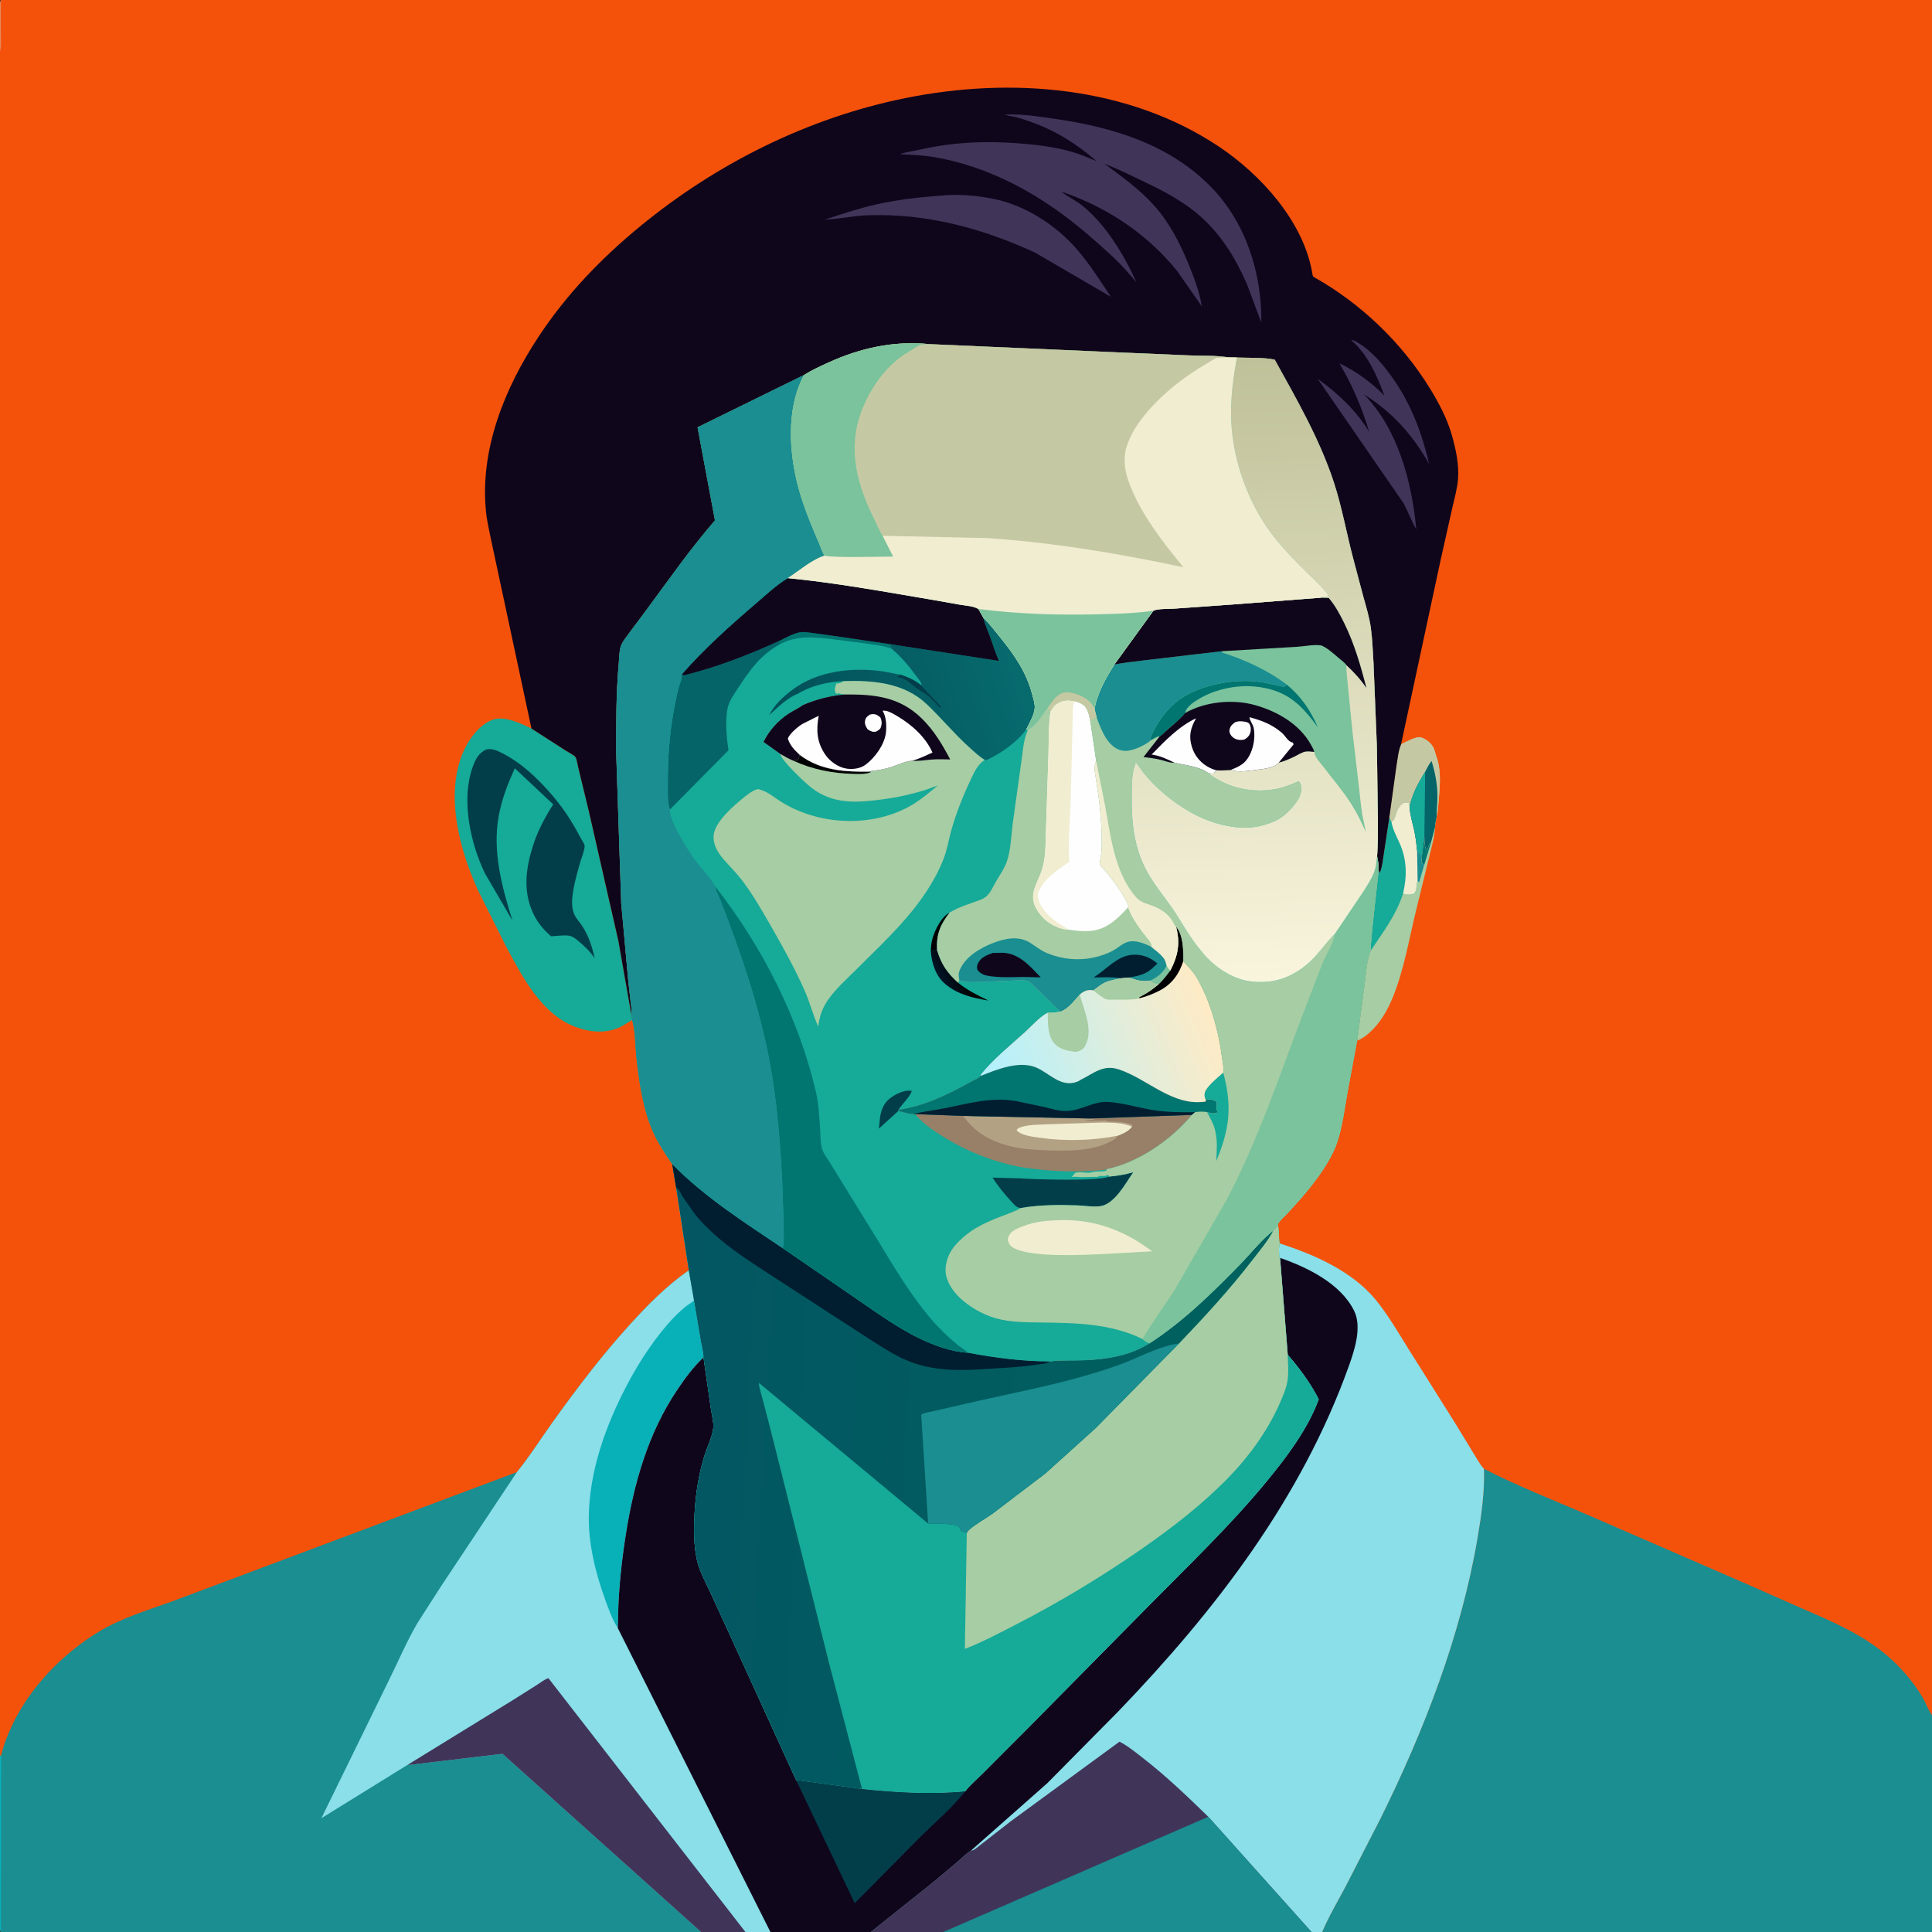
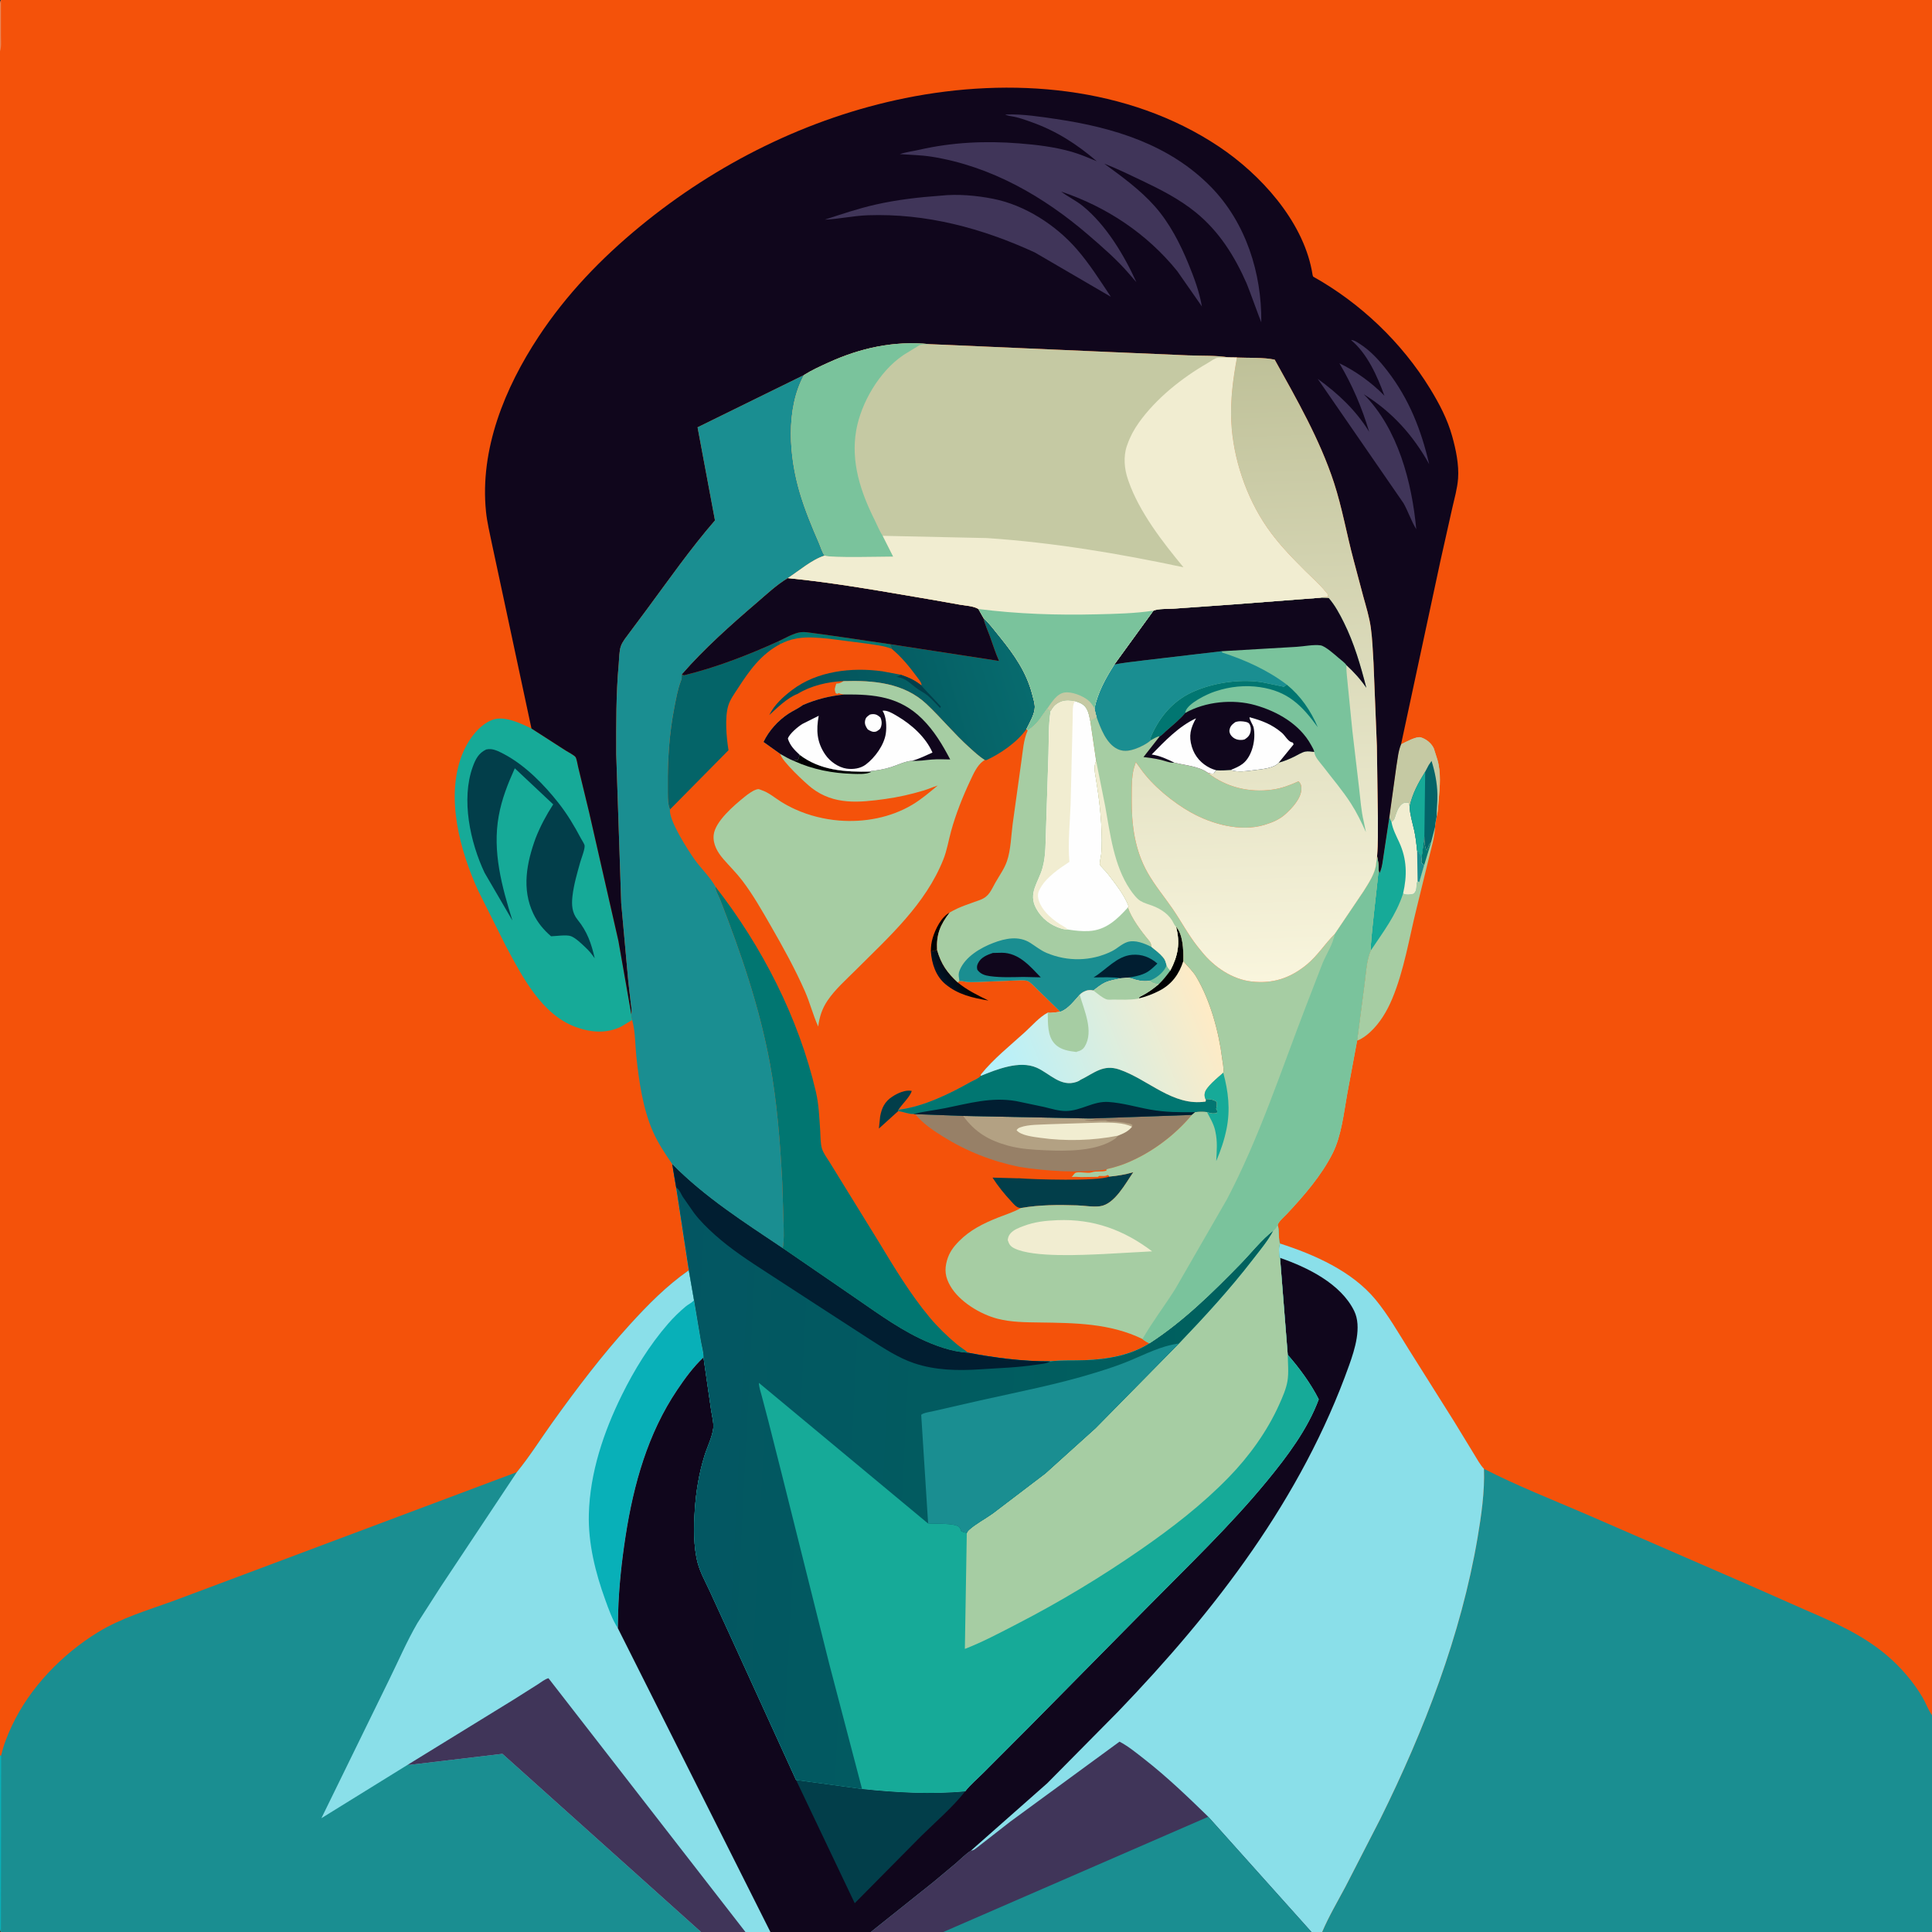
<svg xmlns="http://www.w3.org/2000/svg" version="1.1" style="display: block;" viewBox="0 0 2048 2048" width="1024" height="1024">
  <rect x="0" y="0" width="2048" height="2048" fill="#333333" stroke="none" />
  <defs>
    <linearGradient id="Gradient1" gradientUnits="userSpaceOnUse" x1="704.527" y1="1574.59" x2="1319.84" y2="1605.44">
      <stop class="stop0" offset="0" stop-opacity="1" stop-color="rgb(3,86,98)" />
      <stop class="stop1" offset="1" stop-opacity="1" stop-color="rgb(0,97,94)" />
    </linearGradient>
    <linearGradient id="Gradient2" gradientUnits="userSpaceOnUse" x1="1017.46" y1="1028.43" x2="999.294" y2="1039.05">
      <stop class="stop0" offset="0" stop-opacity="1" stop-color="rgb(1,1,1)" />
      <stop class="stop1" offset="1" stop-opacity="1" stop-color="rgb(1,19,37)" />
    </linearGradient>
    <linearGradient id="Gradient3" gradientUnits="userSpaceOnUse" x1="840.676" y1="789.94" x2="1086.57" y2="716.742">
      <stop class="stop0" offset="0" stop-opacity="1" stop-color="rgb(2,79,88)" />
      <stop class="stop1" offset="1" stop-opacity="1" stop-color="rgb(7,107,110)" />
    </linearGradient>
    <linearGradient id="Gradient4" gradientUnits="userSpaceOnUse" x1="1286.88" y1="1078.82" x2="1053.07" y2="1173.68">
      <stop class="stop0" offset="0" stop-opacity="1" stop-color="rgb(255,235,197)" />
      <stop class="stop1" offset="1" stop-opacity="1" stop-color="rgb(176,241,255)" />
    </linearGradient>
    <linearGradient id="Gradient5" gradientUnits="userSpaceOnUse" x1="1315.66" y1="380.888" x2="1335.82" y2="1039.19">
      <stop class="stop0" offset="0" stop-opacity="1" stop-color="rgb(191,193,153)" />
      <stop class="stop1" offset="1" stop-opacity="1" stop-color="rgb(249,245,221)" />
    </linearGradient>
  </defs>
  <path transform="translate(0,0)" fill="rgb(244,82,10)" d="M 0 54.329 L -0.069 17.907 C -0.065 12.674 -1.163 4.778 1 0 L 2048 0 L 2048 1818.19 L 2048 2048 L 1401.54 2048 L 1390.24 2048 L 999.905 2048 L 923.119 2048 L 816.709 2048 L 790.201 2048 L 743.122 2048 L 1 2048 C -0.888 2044.47 -0.048 2038.83 -0.051 2034.8 L -0.054 2000.31 L 0 1860.98 L 0 54.329 z" />
  <path transform="translate(0,0)" fill="rgb(233,135,89)" d="M 0 54.329 L -0.069 17.907 C -0.065 12.674 -1.163 4.778 1 0 L 0.995 37.428 C 0.955 42.476 1.727 49.629 0 54.329 z" />
  <path transform="translate(0,0)" fill="rgb(166,205,163)" d="M 1485.2 788.995 C 1489.42 786.933 1501.41 780.252 1506.04 781.621 C 1511.88 783.343 1517.5 787.931 1519.96 793.5 L 1523.71 805.281 C 1527.69 818.57 1526.32 834.625 1525.05 848.267 C 1524.53 853.873 1524.41 860.086 1522.94 865.536 C 1522.27 869.191 1521.31 873.008 1521.19 876.722 C 1520.8 887.668 1517.44 898.166 1514.9 908.755 L 1501.8 962.243 C 1493.77 994.391 1488.55 1028.17 1475.72 1058.91 C 1470.36 1071.74 1462.78 1084.52 1452.48 1094 C 1448.61 1097.57 1443.57 1101.38 1438.6 1103.14 L 1446.44 1043.12 C 1448.01 1032.03 1448.45 1017.72 1453.1 1007.58 C 1451.83 1004.35 1460.7 931.341 1461.42 922.186 C 1461.7 923.281 1462.09 924.259 1462.5 925.307 C 1465.22 919.575 1465.8 912.028 1466.8 905.8 L 1472.77 866.32 L 1480.23 812.297 C 1481.56 804.607 1482.15 796.218 1485.2 788.995 z" />
  <path transform="translate(0,0)" fill="rgb(1,118,113)" d="M 1509.89 886.757 C 1510.07 891.988 1509.78 896.862 1512.51 901.5 L 1513.01 900.189 L 1514.57 896.232 C 1515.26 894.483 1515.78 893.781 1517.12 892.532 L 1509.64 917.186 L 1506.62 914.37 L 1506.76 910.393 L 1509.89 886.757 z" />
  <path transform="translate(0,0)" fill="rgb(22,170,152)" d="M 1475.05 871.366 C 1477.33 869.701 1477.88 868.655 1478.71 866.087 C 1480.21 861.422 1481.85 856.029 1485.66 852.71 C 1488.35 850.37 1490.21 850.764 1493.5 851.016 L 1494.26 854.845 C 1494.71 863.779 1497 870.887 1498.99 879.5 C 1500.66 886.778 1501.46 894.27 1502.2 901.691 C 1504.17 903.35 1504.33 904.033 1505.5 906 L 1506.41 907.071 L 1506.76 910.393 L 1506.62 914.37 L 1509.64 917.186 L 1504.48 935.027 L 1502.74 934.203 L 1501.84 936 L 1501.63 938.509 C 1501.42 942.319 1501.35 944.839 1498.45 947.5 C 1494.54 948.452 1491.1 948.904 1487.31 947.255 C 1479.86 970.239 1466.22 987.854 1453.1 1007.58 C 1451.83 1004.35 1460.7 931.341 1461.42 922.186 C 1461.7 923.281 1462.09 924.259 1462.5 925.307 C 1465.22 919.575 1465.8 912.028 1466.8 905.8 L 1472.77 866.32 L 1475.05 871.366 z" />
  <path transform="translate(0,0)" fill="rgb(241,237,209)" d="M 1475.05 871.366 C 1477.33 869.701 1477.88 868.655 1478.71 866.087 C 1480.21 861.422 1481.85 856.029 1485.66 852.71 C 1488.35 850.37 1490.21 850.764 1493.5 851.016 L 1494.26 854.845 C 1494.71 863.779 1497 870.887 1498.99 879.5 C 1500.66 886.778 1501.46 894.27 1502.2 901.691 C 1504.17 903.35 1504.33 904.033 1505.5 906 L 1506.41 907.071 L 1506.76 910.393 L 1506.62 914.37 L 1509.64 917.186 L 1504.48 935.027 L 1502.74 934.203 L 1501.84 936 L 1501.63 938.509 C 1501.42 942.319 1501.35 944.839 1498.45 947.5 C 1494.54 948.452 1491.1 948.904 1487.31 947.255 C 1491.72 928.076 1491.44 910.703 1483.14 892.659 C 1480.11 886.077 1476.59 879.453 1475.21 872.283 L 1475.05 871.366 z" />
  <path transform="translate(0,0)" fill="rgb(26,142,145)" d="M 1502.2 901.691 C 1504.17 903.35 1504.33 904.033 1505.5 906 L 1506.41 907.071 L 1506.76 910.393 L 1506.62 914.37 L 1509.64 917.186 L 1504.48 935.027 L 1502.74 934.203 L 1502.2 901.691 z" />
  <path transform="translate(0,0)" fill="rgb(197,201,163)" d="M 1485.2 788.995 C 1489.42 786.933 1501.41 780.252 1506.04 781.621 C 1511.88 783.343 1517.5 787.931 1519.96 793.5 L 1523.71 805.281 C 1527.69 818.57 1526.32 834.625 1525.05 848.267 C 1524.53 853.873 1524.41 860.086 1522.94 865.536 C 1522.27 869.191 1521.31 873.008 1521.19 876.722 L 1517.12 892.532 C 1515.78 893.781 1515.26 894.483 1514.57 896.232 L 1513.01 900.189 L 1512.51 901.5 C 1509.78 896.862 1510.07 891.988 1509.89 886.757 L 1506.76 910.393 L 1506.41 907.071 L 1505.5 906 C 1504.33 904.033 1504.17 903.35 1502.2 901.691 C 1501.46 894.27 1500.66 886.778 1498.99 879.5 C 1497 870.887 1494.71 863.779 1494.26 854.845 L 1493.5 851.016 C 1490.21 850.764 1488.35 850.37 1485.66 852.71 C 1481.85 856.029 1480.21 861.422 1478.71 866.087 C 1477.88 868.655 1477.33 869.701 1475.05 871.366 L 1472.77 866.32 L 1480.23 812.297 C 1481.56 804.607 1482.15 796.218 1485.2 788.995 z" />
  <path transform="translate(0,0)" fill="rgb(4,100,104)" d="M 1510.77 818.029 L 1514.5 810.981 L 1517.5 806.604 C 1521.13 818.339 1523.34 829.45 1523.73 841.797 C 1523.98 849.719 1522.79 857.639 1522.94 865.536 C 1522.27 869.191 1521.31 873.008 1521.19 876.722 L 1517.12 892.532 C 1515.78 893.781 1515.26 894.483 1514.57 896.232 L 1513.01 900.189 L 1512.51 901.5 C 1509.78 896.862 1510.07 891.988 1509.89 886.757 L 1506.76 910.393 L 1506.41 907.071 L 1505.5 906 C 1504.33 904.033 1504.17 903.35 1502.2 901.691 C 1501.46 894.27 1500.66 886.778 1498.99 879.5 C 1497 870.887 1494.71 863.779 1494.26 854.845 C 1497.37 840.845 1503.34 830.152 1510.77 818.029 z" />
  <path transform="translate(0,0)" fill="rgb(22,170,152)" d="M 1510.77 818.029 L 1509.89 886.757 L 1506.76 910.393 L 1506.41 907.071 L 1505.5 906 C 1504.33 904.033 1504.17 903.35 1502.2 901.691 C 1501.46 894.27 1500.66 886.778 1498.99 879.5 C 1497 870.887 1494.71 863.779 1494.26 854.845 C 1497.37 840.845 1503.34 830.152 1510.77 818.029 z" />
  <path transform="translate(0,0)" fill="rgb(22,170,152)" d="M 670.087 1081.24 L 658.236 1088.38 C 642.692 1095.87 626.102 1094.48 610.281 1088.68 C 574.172 1075.45 553.657 1035.33 536.537 1003.46 L 506.887 944.144 C 487.573 901.781 472.108 845.308 489.821 800 C 495.425 785.664 506.899 768.9 521.766 763.123 C 534.454 758.194 552.136 766.873 563.377 772.275 L 599.729 795.66 C 602.003 797.131 608.599 800.467 610.067 802.513 C 611.329 804.272 612.22 810.592 612.834 812.919 L 624.5 861.127 L 655.562 997.494 L 669.217 1075.19 C 669.051 1077.53 669.369 1079.01 670.087 1081.24 z" />
  <path transform="translate(0,0)" fill="rgb(2,62,74)" d="M 515.381 794.5 C 517.117 794.08 518.648 793.984 520.438 794.139 C 525.262 794.556 530.653 797.446 534.934 799.746 C 557.105 811.66 576.868 831.872 592.207 851.4 C 601.285 862.958 609.015 875.801 615.834 888.801 C 616.735 890.52 619.469 894.491 619.695 896.273 C 620.178 900.09 616.238 909.815 615.097 913.864 C 611.799 925.559 608.209 937.865 606.839 949.96 C 605.806 959.074 606.249 967.533 612.251 974.916 C 622.519 987.545 626.853 1000.11 630.416 1015.82 C 627.453 1011.56 624.348 1007.75 620.545 1004.22 C 616.573 1000.53 610.369 994.332 605.269 992.393 C 600.614 990.623 589.472 992.325 584.162 992.494 C 576.25 985.699 569.817 977.95 565.328 968.495 C 552.844 942.205 558.29 914.448 567.854 888.314 C 572.857 875.613 579.04 864.113 586.417 852.659 L 545.71 814.418 C 538.215 831.067 531.908 846.962 528.655 865 C 521.833 902.822 532.001 939.882 543.163 975.75 L 513.716 925.242 C 498.441 892.986 488.616 847.4 501.145 812.838 C 504.095 804.698 507.319 798.314 515.381 794.5 z" />
  <path transform="translate(0,0)" fill="rgb(26,142,145)" d="M 1573.05 1557.01 C 1608.36 1575.11 1645.7 1589.75 1682.13 1605.45 L 1856 1681.06 L 1912.98 1706.24 C 1944.08 1719.72 1973.78 1732.49 2000.03 1754.66 C 2014.8 1767.13 2028.22 1782.77 2038.06 1799.42 C 2041.45 1805.15 2044.15 1813.03 2048 1818.19 L 2048 2048 L 1401.54 2048 C 1408.56 2031.45 1417.92 2015.68 1426.35 1999.81 L 1463.24 1928.01 C 1509.64 1834.39 1548.77 1733.27 1566.3 1630 C 1570.31 1606.34 1573.95 1581.05 1573.05 1557.01 z" />
  <path transform="translate(0,0)" fill="rgb(16,6,28)" d="M 563.377 772.275 L 533.821 634.109 L 521.416 576.255 C 519.161 565.144 516.32 553.604 515.173 542.336 C 508.448 476.289 535.119 411.138 570.907 356.893 C 600.49 312.052 637.122 273.992 678.483 239.971 C 759.444 173.377 856.558 124.872 959.5 104.021 C 1071.12 81.412 1195.59 90.857 1292.32 155.551 C 1336.06 184.808 1380.14 233.251 1390.49 286.298 L 1391.16 290.088 C 1391.49 292.014 1391.3 291.165 1391.98 293.222 C 1442.12 321.231 1486.01 363.077 1516.04 412.143 C 1525.76 428.023 1534.32 444.323 1539.34 462.309 C 1543.29 476.459 1546.69 492.489 1545.62 507.236 C 1544.86 517.876 1541.68 528.651 1539.35 539.044 L 1526.88 594.74 L 1485.2 788.995 C 1482.15 796.218 1481.56 804.607 1480.23 812.297 L 1472.77 866.32 L 1466.8 905.8 C 1465.8 912.028 1465.22 919.575 1462.5 925.307 C 1462.09 924.259 1461.7 923.281 1461.42 922.186 C 1461.6 917.066 1460.83 912.666 1459.77 907.709 C 1460.95 894.218 1460.57 880.689 1460.64 867.161 L 1459.55 790.91 L 1455.98 702.613 C 1455.19 690.336 1454.82 677.899 1453.16 665.703 C 1451.59 654.239 1448.09 643.087 1445.04 631.961 L 1434.74 593.192 C 1427.57 566.383 1422.65 537.945 1414.04 511.629 C 1399 465.695 1374.56 423.325 1351.25 381.251 C 1339.04 378.652 1323.85 379.565 1311.21 378.979 L 1302.5 378.854 C 1289.03 376.602 1273.54 377.275 1259.79 376.707 L 1179.71 373.288 L 985.185 364.798 C 947.513 361.12 912.227 368.779 878.074 384.384 C 869.331 388.379 860.385 392.373 852.261 397.545 L 739.451 452.955 L 757.907 551.658 C 732.024 581.492 708.884 614.634 685.385 646.379 L 667.161 670.841 C 664.036 675.137 659.99 679.807 658.178 684.844 C 656.279 690.12 656.393 698.275 655.868 704 C 652.976 735.519 653.184 767.615 653.225 799.255 L 658.523 957.432 L 666.039 1040.4 L 668.72 1064.01 C 669.135 1067.65 670.117 1071.59 669.217 1075.19 L 655.562 997.494 L 624.5 861.127 L 612.834 812.919 C 612.22 810.592 611.329 804.272 610.067 802.513 C 608.599 800.467 602.003 797.131 599.729 795.66 L 563.377 772.275 z" />
  <path transform="translate(0,0)" fill="rgb(64,53,89)" d="M 1432.18 360.5 C 1434.89 360.213 1437.99 362.381 1440.28 363.798 C 1452.65 371.455 1462.13 382.051 1470.95 393.5 C 1493.77 423.125 1506.6 455.893 1514.99 492.033 C 1497.76 461.148 1475.7 436.613 1445.6 417.887 C 1481.91 454.383 1496.69 511.199 1501.29 560.957 C 1496.12 552.593 1492.75 542.307 1487.84 533.495 L 1396.83 401.56 C 1418.73 417.472 1437.02 434.612 1451.37 457.679 C 1443.63 431.904 1433.55 408.255 1419.83 385.107 C 1436.54 393.016 1453.82 405.46 1466.73 418.649 L 1467.57 419.515 C 1459.99 398.763 1449.44 374.849 1432.18 360.5 z" />
  <path transform="translate(0,0)" fill="rgb(64,53,89)" d="M 997.188 207.416 C 1015.13 205.443 1035.35 207.248 1053.02 210.779 C 1086.46 217.46 1119.03 238.443 1141.27 263.952 C 1154.83 279.502 1166.14 297.459 1177.58 314.623 L 1096.94 267.612 C 1040.84 241.841 981.863 225.984 919.688 228.197 C 904.352 228.742 889.453 232.188 874.26 232.856 C 892.035 227.019 909.701 221.053 927.975 216.905 C 950.788 211.727 973.883 209.083 997.188 207.416 z" />
  <path transform="translate(0,0)" fill="rgb(64,53,89)" d="M 1065.52 121.5 L 1067.01 121.374 C 1084.06 120.766 1102.83 123.691 1119.67 126.182 C 1180.58 135.189 1239.75 153.186 1283.82 198.295 C 1320.65 235.996 1337.64 289.72 1337.02 341.684 C 1336.66 341.466 1323.52 305.089 1321.5 300.502 C 1308.77 271.526 1292.34 245.272 1267.5 225.08 C 1250.18 211.004 1230.17 200.824 1210.11 191.289 C 1197.15 185.124 1183.9 178.637 1170.51 173.436 C 1189.31 187.247 1208.63 201.152 1224.16 218.719 C 1239.73 236.332 1250.97 258.14 1259.84 279.79 C 1265.8 294.35 1271.4 309.298 1274.05 324.84 L 1247.93 287.384 C 1215.9 247.726 1173.09 219.263 1124.89 203.105 C 1132.13 208.651 1140.49 212.497 1147.62 218.262 C 1172.35 238.254 1191.59 270.366 1204.6 299.101 L 1197.2 290.597 C 1184.22 275.422 1169.05 262.301 1153.97 249.287 C 1106.28 208.145 1050.33 176.082 987.487 166.107 C 976.329 164.336 965.115 164.21 953.875 163.372 C 960.229 161.17 967.686 160.317 974.292 158.806 C 1009.48 150.759 1044.55 149.14 1080.47 151.999 C 1099.26 153.495 1117.77 155.695 1135.95 160.883 C 1145.08 163.49 1153.83 167.28 1162.6 170.887 C 1141.71 152.951 1119.82 138.81 1093.77 129.567 C 1086.87 127.119 1079.66 124.409 1072.4 123.283 C 1070.58 123 1068.99 122.761 1067.25 122.137 L 1065.52 121.5 z" />
  <path transform="translate(0,0)" fill="rgb(26,142,145)" d="M 730.16 1346.58 L 735.691 1378.21 L 742.913 1421.42 C 743.784 1426.75 745.908 1433.56 745.724 1438.89 C 734.821 1449.17 726.289 1460.87 717.941 1473.25 C 686.735 1519.53 671.693 1573.33 663.207 1627.94 C 658.987 1655.09 656.053 1682.38 655.245 1709.86 L 654.959 1725.91 L 816.709 2048 L 790.201 2048 L 743.122 2048 L 1 2048 C -0.888 2044.47 -0.048 2038.83 -0.051 2034.8 L -0.054 2000.31 L 0 1860.98 L 1.225 1861 C 3.501 1850.34 7.978 1839.26 12.594 1829.41 C 31.55 1788.95 65.705 1753.64 103.772 1730.27 C 128.119 1715.32 155.936 1707.09 182.668 1697.46 L 249.098 1672.59 L 547.927 1560.51 C 561.603 1543.73 573.191 1525.18 585.804 1507.59 C 611.388 1471.91 638.105 1436.64 667.662 1404.14 C 686.904 1382.98 706.605 1363 730.16 1346.58 z" />
  <path transform="translate(0,0)" fill="rgb(8,176,184)" d="M 0 1860.98 L 1.225 1861 L 1 2048 C -0.888 2044.47 -0.048 2038.83 -0.051 2034.8 L -0.054 2000.31 L 0 1860.98 z" />
  <path transform="translate(0,0)" fill="rgb(138,223,233)" d="M 730.16 1346.58 L 735.691 1378.21 L 742.913 1421.42 C 743.784 1426.75 745.908 1433.56 745.724 1438.89 C 734.821 1449.17 726.289 1460.87 717.941 1473.25 C 686.735 1519.53 671.693 1573.33 663.207 1627.94 C 658.987 1655.09 656.053 1682.38 655.245 1709.86 L 654.959 1725.91 L 816.709 2048 L 790.201 2048 L 743.122 2048 L 532.578 1859.12 L 433.978 1870.85 L 432.019 1870.84 L 340.691 1927.37 L 411.886 1781.87 C 422 1761.43 430.975 1740.34 442.421 1720.6 L 467.095 1682.15 L 547.927 1560.51 C 561.603 1543.73 573.191 1525.18 585.804 1507.59 C 611.388 1471.91 638.105 1436.64 667.662 1404.14 C 686.904 1382.98 706.605 1363 730.16 1346.58 z" />
  <path transform="translate(0,0)" fill="rgb(8,176,184)" d="M 735.691 1378.21 L 742.913 1421.42 C 743.784 1426.75 745.908 1433.56 745.724 1438.89 C 734.821 1449.17 726.289 1460.87 717.941 1473.25 C 686.735 1519.53 671.693 1573.33 663.207 1627.94 C 658.987 1655.09 656.053 1682.38 655.245 1709.86 L 654.959 1725.91 C 649.05 1716.85 645.365 1706.24 641.691 1696.13 C 631.193 1667.22 623.381 1636.02 624.204 1605.03 C 625.37 1561.12 639.815 1518.13 659.094 1479.02 C 672.386 1452.05 688.377 1426.09 708.121 1403.31 C 713.942 1396.6 720.188 1390.49 727.026 1384.81 C 729.476 1382.78 733.007 1381.16 735.099 1378.95 L 735.691 1378.21 z" />
  <path transform="translate(0,0)" fill="rgb(64,53,89)" d="M 432.019 1870.84 L 544.67 1801.55 L 570.28 1785.35 C 573.61 1783.26 577.639 1779.91 581.388 1778.98 L 790.201 2048 L 743.122 2048 L 532.578 1859.12 L 433.978 1870.85 L 432.019 1870.84 z" />
  <path transform="translate(0,0)" fill="rgb(138,223,233)" d="M 712.565 1233.94 C 747.409 1269.3 788.749 1295.52 829.757 1323.08 L 898.535 1370.3 C 923.229 1387 948.092 1405.89 975 1418.84 C 990.227 1426.16 1009.07 1433.15 1026.06 1433.9 C 1054.44 1439.31 1084.28 1443.2 1113.21 1443.11 C 1125.28 1441.67 1137.71 1442.38 1149.85 1441.89 C 1173.42 1440.95 1198.35 1436.94 1218.52 1423.94 C 1254.42 1400.7 1285.19 1370.32 1314.93 1339.85 C 1326.09 1328.42 1337.22 1314.09 1349.73 1304.45 C 1351.47 1303.71 1353.21 1300.23 1354.34 1298.61 C 1356.45 1303.47 1354.92 1315.96 1357.04 1318.24 C 1393.46 1329.98 1433.16 1347.48 1458.08 1377.56 C 1471.37 1393.61 1482.38 1412.96 1493.47 1430.62 L 1541.68 1507.24 L 1562.39 1541.21 C 1565.72 1546.53 1568.73 1552.42 1573.05 1557.01 C 1573.95 1581.05 1570.31 1606.34 1566.3 1630 C 1548.77 1733.27 1509.64 1834.39 1463.24 1928.01 L 1426.35 1999.81 C 1417.92 2015.68 1408.56 2031.45 1401.54 2048 L 1390.24 2048 L 999.905 2048 L 923.119 2048 L 816.709 2048 L 654.959 1725.91 L 655.245 1709.86 C 656.053 1682.38 658.987 1655.09 663.207 1627.94 C 671.693 1573.33 686.735 1519.53 717.941 1473.25 C 726.289 1460.87 734.821 1449.17 745.724 1438.89 C 745.908 1433.56 743.784 1426.75 742.913 1421.42 L 735.691 1378.21 L 730.16 1346.58 L 716.75 1258.86 L 712.565 1233.94 z" />
  <path transform="translate(0,0)" fill="rgb(64,53,89)" d="M 1029.36 1961.63 C 1032.27 1961.58 1033.5 1960.11 1035.76 1958.45 L 1071.06 1930.92 L 1186.73 1846.23 C 1195.99 1851.03 1204.66 1858.22 1212.89 1864.64 C 1236.98 1883.44 1258.98 1904.56 1280.84 1925.85 L 1390.24 2048 L 999.905 2048 L 923.119 2048 L 989.5 1995.01 L 1013.33 1975.09 C 1018.5 1970.62 1023.6 1965.31 1029.36 1961.63 z" />
  <path transform="translate(0,0)" fill="rgb(26,142,145)" d="M 1280.84 1925.85 L 1390.24 2048 L 999.905 2048 L 1280.84 1925.85 z" />
  <path transform="translate(0,0)" fill="rgb(16,6,28)" d="M 1356.91 1333.41 C 1385.88 1343.4 1421.33 1360.72 1435.49 1389.66 C 1443.74 1406.53 1436.13 1430.41 1430.19 1447.07 C 1379.83 1588.43 1288.24 1707.31 1185.21 1814.4 L 1110.05 1890.38 L 1029.36 1961.63 C 1023.6 1965.31 1018.5 1970.62 1013.33 1975.09 L 989.5 1995.01 L 923.119 2048 L 816.709 2048 L 654.959 1725.91 L 655.245 1709.86 C 656.053 1682.38 658.987 1655.09 663.207 1627.94 C 671.693 1573.33 686.735 1519.53 717.941 1473.25 C 726.289 1460.87 734.821 1449.17 745.724 1438.89 L 753.76 1494.39 C 754.606 1500.43 756.755 1508.12 756.081 1514.03 C 755.037 1523.16 749.53 1534.22 746.746 1543.23 C 740.935 1562.05 737.84 1581.02 736.522 1600.64 C 735.342 1618.22 735.039 1639.78 739.595 1656.78 C 742.354 1667.08 748.05 1677.25 752.511 1686.92 L 774.454 1734.75 L 843.86 1886.86 L 913.804 1896.39 C 949.797 1900.13 987.053 1902.33 1023.16 1898.88 C 1028.33 1892.04 1036.29 1885.43 1042.39 1879.27 L 1091.18 1830.37 L 1217.01 1702.93 C 1259.94 1659.34 1304.35 1617.04 1343.24 1569.7 C 1364.33 1544.04 1386.41 1514.7 1397.92 1483.32 C 1389.5 1466.64 1377.36 1450.2 1365.06 1436.11 L 1356.91 1333.41 z" />
  <path transform="translate(0,0)" fill="rgb(2,62,74)" d="M 843.86 1886.86 L 913.804 1896.39 C 949.797 1900.13 987.053 1902.33 1023.16 1898.88 C 1009.7 1915.97 991.862 1931.17 976.344 1946.45 L 906.042 2017.48 L 843.86 1886.86 z" />
  <path transform="translate(0,0)" fill="rgb(22,170,152)" d="M 712.565 1233.94 C 747.409 1269.3 788.749 1295.52 829.757 1323.08 L 898.535 1370.3 C 923.229 1387 948.092 1405.89 975 1418.84 C 990.227 1426.16 1009.07 1433.15 1026.06 1433.9 C 1054.44 1439.31 1084.28 1443.2 1113.21 1443.11 C 1125.28 1441.67 1137.71 1442.38 1149.85 1441.89 C 1173.42 1440.95 1198.35 1436.94 1218.52 1423.94 C 1254.42 1400.7 1285.19 1370.32 1314.93 1339.85 C 1326.09 1328.42 1337.22 1314.09 1349.73 1304.45 C 1351.47 1303.71 1353.21 1300.23 1354.34 1298.61 C 1356.45 1303.47 1354.92 1315.96 1357.04 1318.24 C 1355.01 1322.45 1355.95 1327.88 1356.15 1332.46 L 1356.91 1333.41 L 1365.06 1436.11 C 1377.36 1450.2 1389.5 1466.64 1397.92 1483.32 C 1386.41 1514.7 1364.33 1544.04 1343.24 1569.7 C 1304.35 1617.04 1259.94 1659.34 1217.01 1702.93 L 1091.18 1830.37 L 1042.39 1879.27 C 1036.29 1885.43 1028.33 1892.04 1023.16 1898.88 C 987.053 1902.33 949.797 1900.13 913.804 1896.39 L 843.86 1886.86 L 774.454 1734.75 L 752.511 1686.92 C 748.05 1677.25 742.354 1667.08 739.595 1656.78 C 735.039 1639.78 735.342 1618.22 736.522 1600.64 C 737.84 1581.02 740.935 1562.05 746.746 1543.23 C 749.53 1534.22 755.037 1523.16 756.081 1514.03 C 756.755 1508.12 754.606 1500.43 753.76 1494.39 L 745.724 1438.89 C 745.908 1433.56 743.784 1426.75 742.913 1421.42 L 735.691 1378.21 L 730.16 1346.58 L 716.75 1258.86 L 712.565 1233.94 z" />
  <path transform="translate(0,0)" fill="rgb(166,205,163)" d="M 1354.34 1298.61 C 1356.45 1303.47 1354.92 1315.96 1357.04 1318.24 C 1355.01 1322.45 1355.95 1327.88 1356.15 1332.46 L 1356.91 1333.41 L 1365.06 1436.11 C 1365.19 1445.01 1366.24 1455.11 1364.79 1463.87 C 1363.38 1472.39 1359.46 1481.17 1355.93 1489.04 C 1343.27 1517.24 1324.15 1543.74 1302.64 1565.86 C 1274.09 1595.21 1242.52 1619.52 1208.96 1642.79 C 1167.07 1671.82 1123.55 1698.03 1078.25 1721.4 C 1060.22 1730.7 1041.71 1740.61 1022.79 1747.91 L 1024.84 1625 C 1025.39 1623.76 1025.97 1622.81 1027 1621.87 C 1034.15 1615.35 1044.42 1610.02 1052.43 1604.26 L 1108.04 1561.93 L 1161.32 1513.89 L 1249.67 1424.19 C 1277.24 1395.41 1303.69 1366.6 1328.05 1335 C 1335.69 1325.1 1343.82 1315.53 1349.73 1304.45 C 1351.47 1303.71 1353.21 1300.23 1354.34 1298.61 z" />
  <path transform="translate(0,0)" fill="url(#Gradient1)" d="M 712.565 1233.94 C 747.409 1269.3 788.749 1295.52 829.757 1323.08 L 898.535 1370.3 C 923.229 1387 948.092 1405.89 975 1418.84 C 990.227 1426.16 1009.07 1433.15 1026.06 1433.9 C 1054.44 1439.31 1084.28 1443.2 1113.21 1443.11 C 1125.28 1441.67 1137.71 1442.38 1149.85 1441.89 C 1173.42 1440.95 1198.35 1436.94 1218.52 1423.94 C 1254.42 1400.7 1285.19 1370.32 1314.93 1339.85 C 1326.09 1328.42 1337.22 1314.09 1349.73 1304.45 C 1343.82 1315.53 1335.69 1325.1 1328.05 1335 C 1303.69 1366.6 1277.24 1395.41 1249.67 1424.19 L 1161.32 1513.89 L 1108.04 1561.93 L 1052.43 1604.26 C 1044.42 1610.02 1034.15 1615.35 1027 1621.87 C 1025.97 1622.81 1025.39 1623.76 1024.84 1625 C 1022.59 1624.58 1020.92 1624.1 1018.89 1623.04 C 1018.36 1621.53 1017.86 1619.65 1016.59 1618.57 C 1011.62 1614.32 990.998 1615.51 983.843 1614.88 L 983.028 1614.35 L 804.463 1465.9 C 804.572 1470.63 806.487 1475.93 807.686 1480.52 L 814.499 1506.43 L 828.953 1563.5 L 879.088 1764 L 913.804 1896.39 L 843.86 1886.86 L 774.454 1734.75 L 752.511 1686.92 C 748.05 1677.25 742.354 1667.08 739.595 1656.78 C 735.039 1639.78 735.342 1618.22 736.522 1600.64 C 737.84 1581.02 740.935 1562.05 746.746 1543.23 C 749.53 1534.22 755.037 1523.16 756.081 1514.03 C 756.755 1508.12 754.606 1500.43 753.76 1494.39 L 745.724 1438.89 C 745.908 1433.56 743.784 1426.75 742.913 1421.42 L 735.691 1378.21 L 730.16 1346.58 L 716.75 1258.86 L 712.565 1233.94 z" />
  <path transform="translate(0,0)" fill="rgb(1,30,49)" d="M 712.565 1233.94 C 747.409 1269.3 788.749 1295.52 829.757 1323.08 L 898.535 1370.3 C 923.229 1387 948.092 1405.89 975 1418.84 C 990.227 1426.16 1009.07 1433.15 1026.06 1433.9 C 1054.44 1439.31 1084.28 1443.2 1113.21 1443.11 C 1109.73 1445.69 1102.99 1445.92 1098.7 1446.6 C 1079.33 1449.66 1058.44 1450.24 1038.81 1451.55 C 1015.43 1453.11 991.4 1452.61 969 1445.05 C 952.341 1439.43 937.29 1429.47 922.548 1420.08 L 871.286 1386.87 L 813 1349 C 794.006 1336.68 774.735 1324.14 757.83 1308.99 C 749.973 1301.95 742.118 1294.28 735.755 1285.86 L 723.737 1268.62 C 721.889 1265.73 720.814 1262.05 718.087 1259.86 L 716.75 1258.86 L 712.565 1233.94 z" />
  <path transform="translate(0,0)" fill="rgb(26,142,145)" d="M 983.843 1614.88 L 976.52 1499.77 C 978.51 1497.61 987.486 1496.36 990.606 1495.59 L 1039.61 1484.37 C 1080.09 1475.36 1121.92 1467.25 1161.54 1454.99 C 1173.15 1451.4 1184.74 1447.62 1196 1443.02 C 1213.61 1435.82 1230.6 1426.64 1249.67 1424.19 L 1161.32 1513.89 L 1108.04 1561.93 L 1052.43 1604.26 C 1044.42 1610.02 1034.15 1615.35 1027 1621.87 C 1025.97 1622.81 1025.39 1623.76 1024.84 1625 C 1022.59 1624.58 1020.92 1624.1 1018.89 1623.04 C 1018.36 1621.53 1017.86 1619.65 1016.59 1618.57 C 1011.62 1614.32 990.998 1615.51 983.843 1614.88 z" />
-   <path transform="translate(0,0)" fill="rgb(22,170,152)" d="M 852.261 397.545 C 860.385 392.373 869.331 388.379 878.074 384.384 C 912.227 368.779 947.513 361.12 985.185 364.798 L 1179.71 373.288 L 1259.79 376.707 C 1273.54 377.275 1289.03 376.602 1302.5 378.854 L 1311.21 378.979 C 1323.85 379.565 1339.04 378.652 1351.25 381.251 C 1374.56 423.325 1399 465.695 1414.04 511.629 C 1422.65 537.945 1427.57 566.383 1434.74 593.192 L 1445.04 631.961 C 1448.09 643.087 1451.59 654.239 1453.16 665.703 C 1454.82 677.899 1455.19 690.336 1455.98 702.613 L 1459.55 790.91 L 1460.64 867.161 C 1460.57 880.689 1460.95 894.218 1459.77 907.709 C 1460.83 912.666 1461.6 917.066 1461.42 922.186 C 1460.7 931.341 1451.83 1004.35 1453.1 1007.58 C 1448.45 1017.72 1448.01 1032.03 1446.44 1043.12 L 1438.6 1103.14 L 1428.08 1159.73 C 1424.45 1180.03 1422 1203.88 1412.71 1222.41 C 1400.86 1246.02 1382.4 1267.31 1364.46 1286.5 C 1361.59 1289.56 1355.45 1294.68 1354.34 1298.61 C 1353.21 1300.23 1351.47 1303.71 1349.73 1304.45 C 1337.22 1314.09 1326.09 1328.42 1314.93 1339.85 C 1285.19 1370.32 1254.42 1400.7 1218.52 1423.94 C 1198.35 1436.94 1173.42 1440.95 1149.85 1441.89 C 1137.71 1442.38 1125.28 1441.67 1113.21 1443.11 C 1084.28 1443.2 1054.44 1439.31 1026.06 1433.9 C 1009.07 1433.15 990.227 1426.16 975 1418.84 C 948.092 1405.89 923.229 1387 898.535 1370.3 L 829.757 1323.08 C 788.749 1295.52 747.409 1269.3 712.565 1233.94 C 704.905 1222.82 697.414 1211.61 691.991 1199.19 C 681.443 1175.03 677.31 1146.1 674.563 1120.04 C 673.296 1108.02 673.508 1094.46 670.516 1082.82 L 670.087 1081.24 C 669.369 1079.01 669.051 1077.53 669.217 1075.19 C 670.117 1071.59 669.135 1067.65 668.72 1064.01 L 666.039 1040.4 L 658.523 957.432 L 653.225 799.255 C 653.184 767.615 652.976 735.519 655.868 704 C 656.393 698.275 656.279 690.12 658.178 684.844 C 659.99 679.807 664.036 675.137 667.161 670.841 L 685.385 646.379 C 708.884 614.634 732.024 581.492 757.907 551.658 L 739.451 452.955 L 852.261 397.545 z" />
  <path transform="translate(0,0)" fill="rgb(0,0,2)" d="M 986.738 1008.54 C 986.785 1003.37 987.271 998.954 988.778 993.986 C 991.552 984.844 997.872 971.956 1006.7 967.307 C 996.731 980.133 992.401 990.546 993.324 1007 L 986.738 1008.54 z" />
  <path transform="translate(0,0)" fill="rgb(1,118,113)" d="M 826.033 679.398 C 832.917 676.165 841.515 671.008 849.167 670.125 C 853.056 669.676 857.362 670.539 861.247 670.992 L 887.218 674.58 L 943.552 682.863 L 945.341 687.813 C 937.632 684.536 927.994 683.699 919.741 682.361 L 878.5 677.043 C 868.046 675.99 855.79 674.877 845.403 676.652 L 844 676.911 C 837.849 677.958 832.676 679.925 827.107 682.725 L 826.033 679.398 z" />
  <path transform="translate(0,0)" fill="rgb(2,62,74)" d="M 952.032 1177.9 L 931.652 1196.33 L 932.99 1183.5 C 934.668 1174.37 937.835 1167.74 945.877 1162.49 C 951.519 1158.8 959.617 1154.99 966.5 1156.4 C 964.987 1162.3 956.084 1170.62 952.388 1176.38 L 952.032 1177.9 z" />
  <path transform="translate(0,0)" fill="url(#Gradient2)" d="M 993.324 1007 C 997.587 1021.94 1004.05 1031.17 1015.33 1041.5 C 1024.92 1049.49 1036.63 1055.16 1047.79 1060.61 C 1031.25 1057.87 1015.57 1054.35 1002.28 1043.33 C 991.932 1034.75 987.683 1021.46 986.738 1008.54 L 993.324 1007 z" />
  <path transform="translate(0,0)" fill="rgb(2,62,74)" d="M 1175.69 1247.25 C 1184.44 1246.47 1192.9 1245.05 1201.34 1242.6 C 1193.15 1254.3 1181.63 1276.45 1166.31 1278.62 C 1158.8 1279.69 1149.47 1277.99 1141.75 1277.73 C 1121.78 1277.06 1101.98 1277.12 1082.22 1280.54 L 1080.45 1280.3 C 1077.22 1279.66 1074.54 1276.31 1072.39 1274 C 1064.89 1265.96 1058.05 1257.59 1052.11 1248.32 L 1078.89 1249.05 L 1079.83 1248.99 C 1095.54 1250.27 1164.39 1252.38 1175.69 1247.25 z" />
  <path transform="translate(0,0)" fill="rgb(4,100,104)" d="M 722.725 714.837 L 725.045 715.861 C 759.528 707.459 793.767 694.118 826.033 679.398 L 827.107 682.725 C 806.614 693.566 794.349 710.866 782.093 729.824 C 778.4 735.537 774.001 741.444 771.996 748 C 768.145 760.594 770.094 782.145 772.255 795.27 L 710.266 858.007 L 709.868 857.226 C 707.446 851.126 707.993 840.571 707.925 833.98 C 707.632 805.684 709.486 777.307 714.943 749.5 C 716.718 740.457 718.377 731.032 721.568 722.378 C 722.117 720.889 722.675 719.842 722.641 718.228 C 722.616 717.041 722.604 716.034 722.725 714.837 z" />
  <path transform="translate(0,0)" fill="url(#Gradient3)" d="M 1042.37 654.732 C 1048.9 661.046 1054.41 668.376 1060.11 675.426 C 1075.21 694.111 1088.09 712.461 1094.2 736 C 1095.3 740.247 1096.89 745.137 1096.92 749.5 C 1096.96 756.791 1091.39 766.23 1088.16 772.745 C 1078.61 786.529 1060.56 798.925 1045.52 805.851 L 1043.83 805.584 C 1037.83 801.865 1032.55 796.821 1027.32 792.111 C 1011.32 777.711 997.833 761.153 982.27 746.434 C 958.243 723.711 925.458 721.057 894.159 722.035 C 877.732 722.583 859.604 726.854 845.47 735.562 C 834.795 739.552 823.718 750.417 815.449 758.018 C 820.738 747.143 830.16 738.649 839.658 731.431 C 866.236 711.232 902.83 707.123 935.247 711.579 L 954.806 715.25 C 962.787 717.988 970.24 721.17 976.728 726.702 L 976.817 725.568 C 976.57 722.974 973.211 719.191 971.637 717.049 C 963.72 706.275 955.594 696.471 945.341 687.813 L 943.552 682.863 L 1059 700.612 C 1055.23 692.262 1052.46 683.204 1049.33 674.586 C 1047.05 668.302 1044.05 662.043 1042.54 655.527 L 1042.37 654.732 z" />
  <path transform="translate(0,0)" fill="rgb(2,62,74)" d="M 954.806 715.25 C 962.787 717.988 970.24 721.17 976.728 726.702 C 976.876 727.483 994.727 745.822 997.333 749 L 996.5 750.49 C 992.303 746.168 988.104 741.319 983.503 737.445 C 979.741 734.276 975.011 732.161 971.06 729.15 C 964.698 724.301 960.205 719.205 951.735 717.748 L 949.941 717.5 C 951.474 717.248 952.165 716.946 953.532 716.094 L 954.806 715.25 z" />
  <path transform="translate(0,0)" fill="rgb(16,6,28)" d="M 835.119 612.823 C 885.975 617.795 936.219 627.008 986.56 635.509 L 1017.87 641.043 C 1023.57 642.013 1032.21 642.431 1037.17 645.573 L 1042.37 654.732 L 1042.54 655.527 C 1044.05 662.043 1047.05 668.302 1049.33 674.586 C 1052.46 683.204 1055.23 692.262 1059 700.612 L 943.552 682.863 L 887.218 674.58 L 861.247 670.992 C 857.362 670.539 853.056 669.676 849.167 670.125 C 841.515 671.008 832.917 676.165 826.033 679.398 C 793.767 694.118 759.528 707.459 725.045 715.861 L 722.725 714.837 C 746.41 687.631 774.724 662.451 802.094 638.977 C 812.446 630.099 823.406 619.756 835.119 612.823 z" />
  <path transform="translate(0,0)" fill="rgb(1,118,113)" d="M 829.757 1323.08 C 831.35 1314.6 830.724 1305.16 830.612 1296.53 L 829.216 1253.01 C 826.979 1211.17 823.836 1169.26 816.268 1127.99 C 805.292 1068.14 785.214 1009.53 763.118 952.995 C 761.633 949.195 758.188 943.914 758.472 940.006 C 807.813 1003.35 846.515 1078.76 864.868 1157.29 C 868.019 1170.78 868.505 1184.76 869.449 1198.52 C 869.852 1204.39 869.606 1212.3 871.411 1217.87 C 872.965 1222.67 876.764 1227.72 879.478 1232.04 L 894.669 1256.69 L 931.476 1316.35 C 948.091 1343.83 964.796 1371.64 985.363 1396.36 C 993.872 1406.59 1004.44 1416.85 1014.69 1425.32 C 1018.34 1428.34 1022.59 1430.7 1026.06 1433.9 C 1009.07 1433.15 990.227 1426.16 975 1418.84 C 948.092 1405.89 923.229 1387 898.535 1370.3 L 829.757 1323.08 z" />
  <path transform="translate(0,0)" fill="rgb(166,205,163)" d="M 1113.71 753.696 C 1115.43 750.586 1117.04 748.083 1120.01 746.016 C 1126.42 741.542 1132.43 741.799 1139.81 743.188 C 1145.96 745.295 1149.91 746.815 1152.79 753.042 C 1154.38 756.491 1154.91 760.407 1155.72 764.093 L 1162 806.825 C 1158.96 812.221 1160.84 820.034 1161.81 825.934 C 1165.28 847.013 1167.82 869.168 1167.94 890.539 C 1167.97 895.764 1167.88 900.952 1167.24 906.143 C 1166.98 908.303 1165.4 914.594 1165.98 916.411 C 1166.63 918.398 1172.08 923.383 1173.64 925.405 C 1181.55 935.635 1192.12 948.865 1196.48 960.939 L 1195.68 961.921 C 1199.34 973.156 1209.93 987.363 1217.63 996.479 C 1219.84 999.086 1220.33 1000.44 1220.71 1003.84 C 1224.87 1007.2 1229.46 1010.62 1232.89 1014.73 C 1235.21 1017.36 1235.76 1019.95 1236.63 1023.29 C 1237.66 1025.79 1238.7 1026.96 1240.57 1028.82 C 1236.75 1034.06 1233.01 1038.82 1228.32 1043.32 C 1224.53 1042.63 1221.44 1042.49 1218.8 1039.49 C 1214.29 1040.93 1205.88 1039.5 1201.5 1037.86 C 1197.71 1036.44 1195.9 1036.51 1191.82 1036.82 L 1188.36 1037.01 C 1182.79 1038.32 1176.44 1039.26 1171.26 1041.67 C 1166.91 1043.69 1162.88 1047.11 1159.04 1049.99 C 1155.26 1048.91 1151.44 1049.77 1148.01 1051.71 C 1146.58 1052.52 1145.66 1053.29 1144.56 1054.48 C 1138.68 1060.95 1132.44 1069.58 1124.04 1072.56 L 1098.92 1048.09 C 1096.58 1045.86 1092.09 1040.76 1088.95 1039.8 C 1085.06 1038.6 1078.64 1039.31 1074.55 1039.42 L 1036.33 1040.95 C 1031.84 1040.96 1026.35 1041.48 1022.02 1040.37 C 1020.16 1039.89 1018.88 1039.86 1016.96 1039.94 L 1015.33 1041.5 C 1004.05 1031.17 997.587 1021.94 993.324 1007 C 992.401 990.546 996.731 980.133 1006.7 967.307 C 1017.57 960.901 1027.48 958.248 1039 953.922 C 1048.51 950.355 1050.44 943.94 1055.07 935.741 C 1059.27 928.303 1064.62 921.012 1067.41 912.885 C 1071.51 900.933 1071.82 886.134 1073.45 873.592 L 1082.68 807.157 C 1084.31 796.365 1084.84 784.247 1089.46 774.243 C 1095.37 770.603 1100.57 765.116 1104.29 759.314 L 1110.29 750.928 L 1113.71 753.696 z" />
  <path transform="translate(0,0)" fill="rgb(26,142,145)" d="M 1016.96 1039.94 L 1016.67 1037.48 C 1016.09 1033.69 1015.89 1031.71 1017.48 1028.03 C 1023.48 1014.08 1039.15 1004.83 1052.73 999.615 C 1065.62 994.665 1079.86 991.664 1092.2 999.522 C 1097.83 1003.11 1103.09 1007.44 1109.27 1010.06 C 1131.62 1019.54 1156.75 1019.14 1178.53 1008.38 C 1184.16 1005.61 1189.09 1000.55 1195.02 998.602 C 1203.25 995.9 1213.41 1000.15 1220.71 1003.84 C 1224.87 1007.2 1229.46 1010.62 1232.89 1014.73 C 1235.21 1017.36 1235.76 1019.95 1236.63 1023.29 C 1237.66 1025.79 1238.7 1026.96 1240.57 1028.82 C 1236.75 1034.06 1233.01 1038.82 1228.32 1043.32 C 1224.53 1042.63 1221.44 1042.49 1218.8 1039.49 C 1214.29 1040.93 1205.88 1039.5 1201.5 1037.86 C 1197.71 1036.44 1195.9 1036.51 1191.82 1036.82 L 1188.36 1037.01 C 1182.79 1038.32 1176.44 1039.26 1171.26 1041.67 C 1166.91 1043.69 1162.88 1047.11 1159.04 1049.99 C 1155.26 1048.91 1151.44 1049.77 1148.01 1051.71 C 1146.58 1052.52 1145.66 1053.29 1144.56 1054.48 C 1138.68 1060.95 1132.44 1069.58 1124.04 1072.56 L 1098.92 1048.09 C 1096.58 1045.86 1092.09 1040.76 1088.95 1039.8 C 1085.06 1038.6 1078.64 1039.31 1074.55 1039.42 L 1036.33 1040.95 C 1031.84 1040.96 1026.35 1041.48 1022.02 1040.37 C 1020.16 1039.89 1018.88 1039.86 1016.96 1039.94 z" />
  <path transform="translate(0,0)" fill="rgb(122,195,156)" d="M 1236.63 1023.29 C 1237.66 1025.79 1238.7 1026.96 1240.57 1028.82 C 1236.75 1034.06 1233.01 1038.82 1228.32 1043.32 C 1224.53 1042.63 1221.44 1042.49 1218.8 1039.49 L 1221.35 1038.44 C 1227.3 1035.64 1234.45 1029.62 1236.63 1023.29 z" />
  <path transform="translate(0,0)" fill="rgb(1,30,49)" d="M 1188.36 1037.01 C 1178.9 1035.44 1168.8 1036.09 1159.22 1036.09 C 1172.61 1028.08 1183.77 1013.45 1200.14 1012.12 C 1210.43 1011.29 1219.21 1014.76 1226.89 1021.41 C 1223.75 1024.31 1220.52 1027.61 1216.93 1029.93 C 1209.99 1034.42 1199.92 1035.81 1191.82 1036.82 L 1188.36 1037.01 z" />
  <path transform="translate(0,0)" fill="rgb(16,6,28)" d="M 1052.42 1010.17 L 1062.28 1009.96 C 1080.17 1010.21 1091.85 1024.2 1103.24 1036.02 L 1084.75 1035.61 C 1072.99 1035.82 1061.19 1036.36 1049.49 1034.77 C 1043.91 1034.01 1039.48 1032.63 1036.03 1028 C 1035.41 1025.25 1035.49 1023.72 1036.69 1021.22 C 1039.76 1014.84 1046.09 1012.34 1052.42 1010.17 z" />
  <path transform="translate(0,0)" fill="rgb(254,254,254)" d="M 1113.71 753.696 C 1115.43 750.586 1117.04 748.083 1120.01 746.016 C 1126.42 741.542 1132.43 741.799 1139.81 743.188 C 1145.96 745.295 1149.91 746.815 1152.79 753.042 C 1154.38 756.491 1154.91 760.407 1155.72 764.093 L 1162 806.825 C 1158.96 812.221 1160.84 820.034 1161.81 825.934 C 1165.28 847.013 1167.82 869.168 1167.94 890.539 C 1167.97 895.764 1167.88 900.952 1167.24 906.143 C 1166.98 908.303 1165.4 914.594 1165.98 916.411 C 1166.63 918.398 1172.08 923.383 1173.64 925.405 C 1181.55 935.635 1192.12 948.865 1196.48 960.939 L 1195.68 961.921 C 1184.24 974.501 1172.42 985.974 1154.31 986.945 C 1146.77 987.35 1139.71 986.565 1132.27 985.358 C 1129.98 985.254 1127.73 985.098 1125.53 984.442 C 1113.82 980.963 1104.36 973.8 1098.47 963.073 C 1089.55 946.825 1100.79 935.605 1105.03 920.351 L 1105.34 919.159 C 1108.74 906.937 1108.32 892.115 1108.82 879.459 L 1111.43 798.951 C 1111.87 784.126 1111.32 768.291 1113.71 753.696 z" />
  <path transform="translate(0,0)" fill="rgb(241,237,209)" d="M 1113.71 753.696 C 1115.43 750.586 1117.04 748.083 1120.01 746.016 C 1126.42 741.542 1132.43 741.799 1139.81 743.188 C 1136.46 746.351 1137.26 755.59 1137.11 760.377 L 1134.91 851.889 C 1134.22 871.784 1131.83 893.792 1133.62 913.595 C 1123.05 920.502 1109.4 929.83 1103.1 941 L 1102.51 942.019 C 1100.12 946.27 1099.67 949.329 1101.03 954 C 1104.58 966.241 1117.19 976.344 1127.93 982.275 C 1129.52 983.153 1130.85 984.223 1132.27 985.358 C 1129.98 985.254 1127.73 985.098 1125.53 984.442 C 1113.82 980.963 1104.36 973.8 1098.47 963.073 C 1089.55 946.825 1100.79 935.605 1105.03 920.351 L 1105.34 919.159 C 1108.74 906.937 1108.32 892.115 1108.82 879.459 L 1111.43 798.951 C 1111.87 784.126 1111.32 768.291 1113.71 753.696 z" />
  <path transform="translate(0,0)" fill="rgb(151,128,103)" d="M 1246.6 982.282 C 1254.03 990.136 1254.58 1007.22 1254.37 1017.37 L 1254.33 1018.79 C 1258.83 1024.25 1264.44 1029.33 1268.05 1035.39 C 1282.82 1060.18 1291.98 1093.39 1295.51 1121.95 C 1296.05 1126.32 1297.35 1132.06 1296.88 1136.35 L 1296.73 1137.16 C 1291.56 1141.91 1277.53 1152.68 1277.01 1159.5 C 1276.86 1161.4 1276.95 1163.4 1277.93 1165.06 C 1282.64 1165.19 1285.85 1165.34 1289.83 1168.01 C 1290.04 1170.85 1289.96 1172.7 1289.19 1175.51 C 1290.57 1177.62 1290.5 1177.43 1289.99 1179.9 C 1286.46 1180.48 1284.34 1180.56 1280.98 1179.33 L 1279.42 1178.85 C 1275.03 1178.28 1271.29 1178.39 1266.88 1178.95 L 1263.4 1181.86 C 1244.97 1203.94 1219.82 1222.63 1193.03 1233.33 C 1188.42 1235.17 1183.8 1236.62 1179 1237.94 C 1177.61 1238.33 1173.8 1238.93 1172.75 1239.77 C 1142.73 1243.49 1110.35 1241.64 1080.56 1236.96 C 1050.94 1230.8 1024.55 1220.42 998.884 1204.37 C 988.265 1197.73 978.101 1190.72 970.042 1181.01 L 968.239 1180.79 C 963.237 1181.23 957.323 1178.26 952.032 1177.9 L 952.388 1176.38 L 953.614 1176.23 C 979.419 1172.79 1006.29 1159.65 1028.82 1146.99 C 1032.02 1145.2 1037.32 1143.34 1039.53 1140.49 L 1039.86 1138.94 C 1053.32 1122.22 1070.74 1108.46 1086.58 1094.03 C 1093.92 1087.35 1101.88 1078.01 1110.64 1073.5 C 1114.2 1074.17 1120.26 1072.85 1124.04 1072.56 C 1132.44 1069.58 1138.68 1060.95 1144.56 1054.48 C 1145.66 1053.29 1146.58 1052.52 1148.01 1051.71 C 1151.44 1049.77 1155.26 1048.91 1159.04 1049.99 C 1162.88 1047.11 1166.91 1043.69 1171.26 1041.67 C 1176.44 1039.26 1182.79 1038.32 1188.36 1037.01 L 1191.82 1036.82 C 1195.9 1036.51 1197.71 1036.44 1201.5 1037.86 C 1205.88 1039.5 1214.29 1040.93 1218.8 1039.49 C 1221.44 1042.49 1224.53 1042.63 1228.32 1043.32 C 1233.01 1038.82 1236.75 1034.06 1240.57 1028.82 C 1248.79 1013.19 1251.28 999.398 1246.6 982.282 z" />
  <path transform="translate(0,0)" fill="rgb(179,161,131)" d="M 1021.02 1182.94 L 1154.94 1185.63 L 1161.01 1186.59 C 1157.25 1187.19 1153.59 1187.16 1149.79 1187.14 C 1153.45 1188.99 1166.28 1187.66 1170.98 1187.76 C 1173.58 1187.82 1171.08 1187.7 1174 1188.51 C 1176.45 1189.19 1178.55 1188.8 1181 1188.76 L 1183.5 1189 C 1187.83 1189.5 1190.79 1189.54 1195 1190.76 L 1196.25 1190.86 C 1197.95 1191.03 1198.97 1191.67 1200.44 1192.49 L 1199.96 1194.37 C 1195.91 1199.42 1190.96 1201.47 1185.07 1203.86 C 1184.1 1205.07 1183.14 1206.39 1181.83 1207.28 C 1162.15 1220.66 1130.94 1220.29 1108.28 1219.34 C 1095.02 1218.79 1081.56 1217.98 1068.7 1214.46 C 1048.14 1208.82 1033.53 1200.23 1021.02 1182.94 z" />
  <path transform="translate(0,0)" fill="rgb(241,237,209)" d="M 1185.07 1203.86 C 1158.69 1209.11 1129.53 1209.89 1102.93 1206.15 C 1096.02 1205.18 1081.88 1203.7 1077.62 1198 C 1078.94 1196.27 1079.51 1195.82 1081.63 1195.03 C 1090.42 1191.79 1103.46 1192.27 1112.94 1191.7 L 1167.8 1189.94 C 1177.75 1190.03 1190.84 1189.94 1199.96 1194.37 C 1195.91 1199.42 1190.96 1201.47 1185.07 1203.86 z" />
  <path transform="translate(0,0)" fill="rgb(1,118,113)" d="M 1039.53 1140.49 C 1056.8 1133.55 1080.57 1123.81 1098.82 1131.74 C 1112.67 1137.75 1124.3 1152.75 1141.31 1146.82 C 1143.04 1146.21 1143.94 1145.73 1145.44 1144.63 C 1159.86 1137.6 1169.36 1127.87 1186.56 1133.74 C 1217.15 1144.18 1243.4 1173.01 1277.93 1167.69 C 1278.33 1165.73 1278.43 1166.6 1277.93 1165.06 C 1282.64 1165.19 1285.85 1165.34 1289.83 1168.01 C 1290.04 1170.85 1289.96 1172.7 1289.19 1175.51 C 1290.57 1177.62 1290.5 1177.43 1289.99 1179.9 C 1286.46 1180.48 1284.34 1180.56 1280.98 1179.33 L 1279.42 1178.85 C 1275.03 1178.28 1271.29 1178.39 1266.88 1178.95 L 1263.4 1181.86 L 1154.94 1185.63 L 1021.02 1182.94 L 970.042 1181.01 L 968.239 1180.79 C 963.237 1181.23 957.323 1178.26 952.032 1177.9 L 952.388 1176.38 L 953.614 1176.23 C 979.419 1172.79 1006.29 1159.65 1028.82 1146.99 C 1032.02 1145.2 1037.32 1143.34 1039.53 1140.49 z" />
  <path transform="translate(0,0)" fill="rgb(1,30,49)" d="M 968.239 1180.79 C 979.242 1178.19 990.848 1176.9 1001.99 1174.67 C 1027.78 1169.51 1050.65 1162.67 1077.24 1167.21 L 1107.1 1173.5 C 1114.5 1175.28 1122.36 1177.79 1130.04 1177.7 C 1146.15 1177.5 1158.76 1167.07 1175.02 1168.13 C 1189.89 1169.09 1204.85 1173.63 1219.51 1176.25 C 1235.55 1179.11 1250.67 1179.15 1266.88 1178.95 L 1263.4 1181.86 L 1154.94 1185.63 L 1021.02 1182.94 L 970.042 1181.01 L 968.239 1180.79 z" />
  <path transform="translate(0,0)" fill="url(#Gradient4)" d="M 1246.6 982.282 C 1254.03 990.136 1254.58 1007.22 1254.37 1017.37 L 1254.33 1018.79 C 1258.83 1024.25 1264.44 1029.33 1268.05 1035.39 C 1282.82 1060.18 1291.98 1093.39 1295.51 1121.95 C 1296.05 1126.32 1297.35 1132.06 1296.88 1136.35 L 1296.73 1137.16 C 1291.56 1141.91 1277.53 1152.68 1277.01 1159.5 C 1276.86 1161.4 1276.95 1163.4 1277.93 1165.06 C 1278.43 1166.6 1278.33 1165.73 1277.93 1167.69 C 1243.4 1173.01 1217.15 1144.18 1186.56 1133.74 C 1169.36 1127.87 1159.86 1137.6 1145.44 1144.63 C 1143.94 1145.73 1143.04 1146.21 1141.31 1146.82 C 1124.3 1152.75 1112.67 1137.75 1098.82 1131.74 C 1080.57 1123.81 1056.8 1133.55 1039.53 1140.49 L 1039.86 1138.94 C 1053.32 1122.22 1070.74 1108.46 1086.58 1094.03 C 1093.92 1087.35 1101.88 1078.01 1110.64 1073.5 C 1114.2 1074.17 1120.26 1072.85 1124.04 1072.56 C 1132.44 1069.58 1138.68 1060.95 1144.56 1054.48 C 1145.66 1053.29 1146.58 1052.52 1148.01 1051.71 C 1151.44 1049.77 1155.26 1048.91 1159.04 1049.99 C 1162.88 1047.11 1166.91 1043.69 1171.26 1041.67 C 1176.44 1039.26 1182.79 1038.32 1188.36 1037.01 L 1191.82 1036.82 C 1195.9 1036.51 1197.71 1036.44 1201.5 1037.86 C 1205.88 1039.5 1214.29 1040.93 1218.8 1039.49 C 1221.44 1042.49 1224.53 1042.63 1228.32 1043.32 C 1233.01 1038.82 1236.75 1034.06 1240.57 1028.82 C 1248.79 1013.19 1251.28 999.398 1246.6 982.282 z" />
  <path transform="translate(0,0)" fill="rgb(0,0,2)" d="M 1246.6 982.282 C 1254.03 990.136 1254.58 1007.22 1254.37 1017.37 L 1254.33 1018.79 C 1249.94 1032.5 1242.47 1043.03 1229.5 1049.92 C 1222.92 1053.41 1214.5 1056.75 1207.22 1058.27 L 1207.88 1056.87 L 1211 1055.24 C 1217.46 1051.89 1222.69 1047.91 1228.32 1043.32 C 1233.01 1038.82 1236.75 1034.06 1240.57 1028.82 C 1248.79 1013.19 1251.28 999.398 1246.6 982.282 z" />
  <path transform="translate(0,0)" fill="rgb(166,205,163)" d="M 1191.82 1036.82 C 1195.9 1036.51 1197.71 1036.44 1201.5 1037.86 C 1205.88 1039.5 1214.29 1040.93 1218.8 1039.49 C 1221.44 1042.49 1224.53 1042.63 1228.32 1043.32 C 1222.69 1047.91 1217.46 1051.89 1211 1055.24 L 1207.88 1056.87 L 1207.22 1058.27 C 1206.71 1058.67 1206.94 1058.55 1206 1058.71 C 1198.08 1060.05 1188.55 1059.7 1180.5 1059.59 C 1178.57 1059.57 1175.03 1059.97 1173.24 1059.44 C 1168.89 1058.15 1162.78 1052.74 1159.04 1049.99 C 1162.88 1047.11 1166.91 1043.69 1171.26 1041.67 C 1176.44 1039.26 1182.79 1038.32 1188.36 1037.01 L 1191.82 1036.82 z" />
  <path transform="translate(0,0)" fill="rgb(166,205,163)" d="M 1124.04 1072.56 C 1132.44 1069.58 1138.68 1060.95 1144.56 1054.48 C 1149.14 1070.98 1159.73 1092.96 1149.91 1109.29 C 1147.94 1112.55 1145.15 1113.98 1141.49 1114.83 L 1141.3 1115.19 C 1133.13 1114.2 1124.38 1112.96 1118.3 1106.76 C 1110.04 1098.36 1110.95 1084.38 1110.64 1073.5 C 1114.2 1074.17 1120.26 1072.85 1124.04 1072.56 z" />
  <path transform="translate(0,0)" fill="rgb(166,205,163)" d="M 894.159 722.035 C 925.458 721.057 958.243 723.711 982.27 746.434 C 997.833 761.153 1011.32 777.711 1027.32 792.111 C 1032.55 796.821 1037.83 801.865 1043.83 805.584 L 1042.19 806.729 C 1035.64 811.528 1031.81 820.462 1028.44 827.634 C 1020.41 844.739 1013.25 862.768 1008.21 881 C 1005.45 890.97 1003.86 901.318 1000.02 910.984 C 981.14 958.499 942.558 992.881 907.32 1028.1 C 897.043 1038.38 885.26 1048.71 877.141 1060.77 C 871.299 1069.45 868.671 1077.98 867.335 1088.19 C 861.873 1076.17 858.619 1062.97 853.22 1050.72 C 842.713 1026.88 830.065 1004.02 817.082 981.458 C 807.72 965.192 798.225 948.45 786.859 933.5 C 780.767 925.487 773.516 918.393 766.927 910.799 C 760.722 903.647 755.539 895.017 756.522 885.18 C 757.965 870.739 778.429 853.489 789.22 844.755 C 792.654 841.975 799.21 836.93 803.817 836.477 C 804.409 836.419 806.578 837.335 807.161 837.53 C 815.032 840.166 820.995 845.515 827.946 849.875 C 832.928 853.001 838.132 855.737 843.499 858.14 C 857.932 864.605 873.746 868.523 889.505 869.797 C 916.021 871.941 944.006 866.807 967 853.095 C 976.684 847.32 985.367 839.883 994.021 832.71 C 989.014 834.192 984.272 836.41 979.272 837.924 C 965.985 841.948 952.146 845.057 938.399 846.959 C 910.644 850.799 884.209 853.45 860.675 835.473 C 853.964 830.346 828.101 806.179 827.169 799.228 L 809.345 786.513 C 815.177 774.46 824.594 763.996 835.754 756.608 C 840.284 753.608 845.351 751.418 849.782 748.304 L 851.116 747.354 C 865.576 741.161 879.412 737.71 895.064 736.165 C 893.246 735.93 891.521 735.811 889.817 735.095 L 889 734.685 L 888 735.5 L 886.047 735.057 C 884.035 730.461 885.117 729.365 886.493 724.675 C 889.43 724.575 890.908 723.96 893.365 722.515 L 894.159 722.035 z" />
  <path transform="translate(0,0)" fill="rgb(0,0,2)" d="M 847.612 800.119 C 869.578 816.849 895.986 818.452 922.709 817.901 L 923.277 818.37 L 921.987 818.925 C 917.251 820.814 909.663 820.468 904.576 820.34 C 882.627 819.788 861.439 815.696 841.424 806.549 C 842.453 805.73 843.009 805.744 844.34 805.826 L 845.51 806 C 846.827 804.018 847.09 802.393 847.612 800.119 z" />
  <path transform="translate(0,0)" fill="rgb(16,6,28)" d="M 895.064 736.165 C 926.98 735.886 953.846 738.506 977.607 762.09 C 990.197 774.587 999.069 789.439 1007.24 805.042 C 1000.74 804.905 994.135 804.665 987.652 805.151 C 980.749 805.668 973.805 807.038 966.884 806.395 C 959.537 806.899 951.617 810.909 944.526 813.181 C 937.496 815.433 930.487 816.538 923.168 817.338 L 922.709 817.901 C 895.986 818.452 869.578 816.849 847.612 800.119 C 847.09 802.393 846.827 804.018 845.51 806 L 844.34 805.826 C 843.009 805.744 842.453 805.73 841.424 806.549 C 836.453 804.67 831.817 801.79 827.169 799.228 L 809.345 786.513 C 815.177 774.46 824.594 763.996 835.754 756.608 C 840.284 753.608 845.351 751.418 849.782 748.304 L 851.116 747.354 C 865.576 741.161 879.412 737.71 895.064 736.165 z" />
  <path transform="translate(0,0)" fill="rgb(254,254,254)" d="M 922.111 757.5 C 923.425 757.2 924.05 756.992 925.5 757.006 C 929.024 757.039 930.886 758.448 933.356 760.682 C 934.653 763.811 935.036 766.657 934.055 770 C 933.148 773.09 932.084 773.386 929.5 775.117 L 928.715 775.457 C 925.279 776.492 922.59 774.936 919.812 773.174 C 917.802 770.311 916.345 767.632 917.012 764 C 917.678 760.375 919.374 759.479 922.111 757.5 z" />
  <path transform="translate(0,0)" fill="rgb(254,254,254)" d="M 847.612 800.119 C 841.991 794.763 837.649 790.588 835.182 783 C 836.557 778.029 846.08 770.075 850.728 767.336 L 867.866 758.765 C 865.098 773.892 865.732 786.573 874.775 799.855 C 879.775 807.199 888.692 813.503 897.5 814.787 C 904.3 815.778 912.096 814.698 917.687 810.514 C 927.419 803.231 937.249 789.75 939.003 777.5 C 940.007 770.485 939.59 759.268 935.51 753.5 C 940.098 752.322 947.042 756.728 951.084 759.094 C 966.257 767.976 981.32 781.435 988.471 797.739 C 981.575 800.724 974.165 804.596 966.884 806.395 C 959.537 806.899 951.617 810.909 944.526 813.181 C 937.496 815.433 930.487 816.538 923.168 817.338 L 922.709 817.901 C 895.986 818.452 869.578 816.849 847.612 800.119 z" />
  <path transform="translate(0,0)" fill="rgb(26,142,145)" d="M 669.217 1075.19 C 670.117 1071.59 669.135 1067.65 668.72 1064.01 L 666.039 1040.4 L 658.523 957.432 L 653.225 799.255 C 653.184 767.615 652.976 735.519 655.868 704 C 656.393 698.275 656.279 690.12 658.178 684.844 C 659.99 679.807 664.036 675.137 667.161 670.841 L 685.385 646.379 C 708.884 614.634 732.024 581.492 757.907 551.658 L 739.451 452.955 L 852.261 397.545 C 832.471 434.038 836.463 484.314 847.958 522.761 C 853.353 540.806 860.545 558.219 868.059 575.467 C 869.755 579.359 871.593 585.754 874.18 588.983 C 860.501 593.242 847.182 605.087 835.119 612.823 C 823.406 619.756 812.446 630.099 802.094 638.977 C 774.724 662.451 746.41 687.631 722.725 714.837 C 722.604 716.034 722.616 717.041 722.641 718.228 C 722.675 719.842 722.117 720.889 721.568 722.378 C 718.377 731.032 716.718 740.457 714.943 749.5 C 709.486 777.307 707.632 805.684 707.925 833.98 C 707.993 840.571 707.446 851.126 709.868 857.226 L 710.266 858.007 C 708.477 868.912 729.297 901.279 736.314 911.119 C 743.085 920.614 752.941 929.949 758.472 940.006 C 758.188 943.914 761.633 949.195 763.118 952.995 C 785.214 1009.53 805.292 1068.14 816.268 1127.99 C 823.836 1169.26 826.979 1211.17 829.216 1253.01 L 830.612 1296.53 C 830.724 1305.16 831.35 1314.6 829.757 1323.08 C 788.749 1295.52 747.409 1269.3 712.565 1233.94 C 704.905 1222.82 697.414 1211.61 691.991 1199.19 C 681.443 1175.03 677.31 1146.1 674.563 1120.04 C 673.296 1108.02 673.508 1094.46 670.516 1082.82 L 670.087 1081.24 C 669.369 1079.01 669.051 1077.53 669.217 1075.19 z" />
  <path transform="translate(0,0)" fill="rgb(166,205,163)" d="M 1162.5 760.165 C 1166.62 771.753 1172.66 788.196 1184.5 793.932 C 1190.29 796.735 1196.07 796.206 1202 794.271 L 1203.39 793.829 C 1208.5 792.098 1216 788.351 1219.88 784.672 C 1222.97 783.212 1225.91 780.686 1229.4 780.516 L 1212.16 802.51 C 1218.38 803.253 1224.59 804.028 1230.69 805.5 C 1234.89 806.515 1240.67 808.985 1244.94 808.475 C 1255.96 811.214 1270.61 812.209 1279.82 818.861 L 1280.71 819.57 C 1300.08 834.617 1324.49 840.399 1348.6 837.057 C 1358.83 835.639 1367.17 832.372 1376.5 828.219 C 1378.94 830.7 1379.41 832.261 1379.5 835.835 C 1379.76 846.124 1369.3 857.13 1362.09 863.48 C 1356.21 868.673 1348.92 871.78 1341.5 874.052 L 1340.05 874.507 C 1314.91 882.022 1284.71 873.644 1262.48 861.237 C 1243.4 850.59 1221.77 832.853 1209.19 815 L 1204.02 807.886 C 1202.63 811.938 1201.39 815.747 1200.79 820 L 1200.55 821.596 C 1199.45 829.738 1199.66 838.195 1199.62 846.4 C 1199.46 874.036 1202.67 900.661 1216.52 925.101 C 1224.17 938.615 1234.08 950.406 1242.85 963.148 C 1251.94 976.367 1259.55 990.802 1269.49 1003.4 L 1274.1 1009.07 C 1286.99 1025.07 1306.39 1038.29 1327.19 1040.5 C 1349.54 1042.88 1367.56 1036.86 1384.93 1022.75 C 1396.74 1013.15 1404.2 1000.62 1414.78 990.202 L 1445.52 944.635 C 1450.93 935.965 1458.09 925.394 1458.82 915.016 L 1459.77 907.709 C 1460.83 912.666 1461.6 917.066 1461.42 922.186 C 1460.7 931.341 1451.83 1004.35 1453.1 1007.58 C 1448.45 1017.72 1448.01 1032.03 1446.44 1043.12 L 1438.6 1103.14 L 1428.08 1159.73 C 1424.45 1180.03 1422 1203.88 1412.71 1222.41 C 1400.86 1246.02 1382.4 1267.31 1364.46 1286.5 C 1361.59 1289.56 1355.45 1294.68 1354.34 1298.61 C 1353.21 1300.23 1351.47 1303.71 1349.73 1304.45 C 1337.22 1314.09 1326.09 1328.42 1314.93 1339.85 C 1285.19 1370.32 1254.42 1400.7 1218.52 1423.94 C 1215.59 1422.73 1213.54 1421.41 1211.09 1419.41 C 1176.62 1402.63 1139.36 1402.41 1101.84 1401.88 C 1087.07 1401.67 1071.88 1401.63 1057.5 1397.93 C 1039.16 1393.21 1016.92 1379.79 1007.32 1363.08 C 1002 1353.83 1000.98 1346.03 1003.9 1335.88 C 1006.29 1327.57 1010.68 1321.71 1016.63 1315.68 C 1028.43 1303.72 1042.48 1296.88 1057.86 1290.71 C 1065.65 1287.6 1073.65 1285.17 1081.05 1281.19 L 1082.22 1280.54 C 1101.98 1277.12 1121.78 1277.06 1141.75 1277.73 C 1149.47 1277.99 1158.8 1279.69 1166.31 1278.62 C 1181.63 1276.45 1193.15 1254.3 1201.34 1242.6 C 1192.9 1245.05 1184.44 1246.47 1175.69 1247.25 C 1175.15 1245.73 1175.65 1246.37 1174 1245.51 C 1172.31 1247.18 1167.5 1246.51 1165 1246.51 L 1164 1247.5 L 1146 1247.76 C 1142.65 1247.43 1139.37 1247.49 1136 1247.51 C 1137.48 1246.45 1138.48 1244.28 1139.68 1243.48 C 1143.01 1241.29 1152.94 1244.31 1157.4 1242.71 C 1162.16 1241 1167.7 1242.59 1172.89 1240.92 L 1172.75 1239.77 C 1173.8 1238.93 1177.61 1238.33 1179 1237.94 C 1183.8 1236.62 1188.42 1235.17 1193.03 1233.33 C 1219.82 1222.63 1244.97 1203.94 1263.4 1181.86 L 1266.88 1178.95 C 1271.29 1178.39 1275.03 1178.28 1279.42 1178.85 L 1280.98 1179.33 C 1284.34 1180.56 1286.46 1180.48 1289.99 1179.9 C 1290.5 1177.43 1290.57 1177.62 1289.19 1175.51 C 1289.96 1172.7 1290.04 1170.85 1289.83 1168.01 C 1285.85 1165.34 1282.64 1165.19 1277.93 1165.06 C 1276.95 1163.4 1276.86 1161.4 1277.01 1159.5 C 1277.53 1152.68 1291.56 1141.91 1296.73 1137.16 L 1296.88 1136.35 C 1297.35 1132.06 1296.05 1126.32 1295.51 1121.95 C 1291.98 1093.39 1282.82 1060.18 1268.05 1035.39 C 1264.44 1029.33 1258.83 1024.25 1254.33 1018.79 L 1254.37 1017.37 C 1254.58 1007.22 1254.03 990.136 1246.6 982.282 C 1251.28 999.398 1248.79 1013.19 1240.57 1028.82 C 1238.7 1026.96 1237.66 1025.79 1236.63 1023.29 C 1235.76 1019.95 1235.21 1017.36 1232.89 1014.73 C 1229.46 1010.62 1224.87 1007.2 1220.71 1003.84 C 1220.33 1000.44 1219.84 999.086 1217.63 996.479 C 1209.93 987.363 1199.34 973.156 1195.68 961.921 L 1196.48 960.939 C 1192.12 948.865 1181.55 935.635 1173.64 925.405 C 1172.08 923.383 1166.63 918.398 1165.98 916.411 C 1165.4 914.594 1166.98 908.303 1167.24 906.143 C 1167.88 900.952 1167.97 895.764 1167.94 890.539 C 1167.82 869.168 1165.28 847.013 1161.81 825.934 C 1160.84 820.034 1158.96 812.221 1162 806.825 L 1155.72 764.093 L 1162.5 760.165 z" />
  <path transform="translate(0,0)" fill="rgb(22,170,152)" d="M 1296.73 1137.16 C 1302.1 1157.06 1304.3 1176.1 1300.23 1196.5 C 1297.85 1208.4 1294.02 1219.65 1289.26 1230.79 C 1289.78 1219.86 1290.76 1210.33 1288.34 1199.5 L 1288.02 1198 C 1286.52 1191.32 1282.62 1184.87 1279.42 1178.85 L 1280.98 1179.33 C 1284.34 1180.56 1286.46 1180.48 1289.99 1179.9 C 1290.5 1177.43 1290.57 1177.62 1289.19 1175.51 C 1289.96 1172.7 1290.04 1170.85 1289.83 1168.01 C 1285.85 1165.34 1282.64 1165.19 1277.93 1165.06 C 1276.95 1163.4 1276.86 1161.4 1277.01 1159.5 C 1277.53 1152.68 1291.56 1141.91 1296.73 1137.16 z" />
  <path transform="translate(0,0)" fill="rgb(241,237,209)" d="M 1162 806.825 L 1171.59 854.795 C 1176.85 884.139 1180.81 917.434 1197.8 942.694 C 1200.58 946.813 1204.76 952.507 1209 955.078 C 1212.84 957.409 1217.84 958.659 1222.04 960.288 C 1231.48 963.941 1239.94 969.711 1244.3 979.095 C 1244.86 980.305 1245.59 981.264 1246.43 982.292 L 1246.6 982.282 C 1251.28 999.398 1248.79 1013.19 1240.57 1028.82 C 1238.7 1026.96 1237.66 1025.79 1236.63 1023.29 C 1235.76 1019.95 1235.21 1017.36 1232.89 1014.73 C 1229.46 1010.62 1224.87 1007.2 1220.71 1003.84 C 1220.33 1000.44 1219.84 999.086 1217.63 996.479 C 1209.93 987.363 1199.34 973.156 1195.68 961.921 L 1196.48 960.939 C 1192.12 948.865 1181.55 935.635 1173.64 925.405 C 1172.08 923.383 1166.63 918.398 1165.98 916.411 C 1165.4 914.594 1166.98 908.303 1167.24 906.143 C 1167.88 900.952 1167.97 895.764 1167.94 890.539 C 1167.82 869.168 1165.28 847.013 1161.81 825.934 C 1160.84 820.034 1158.96 812.221 1162 806.825 z" />
  <path transform="translate(0,0)" fill="rgb(241,237,209)" d="M 1120.66 1293.44 C 1159.03 1291.9 1191.06 1303.66 1221.31 1326.47 L 1170.01 1329.31 C 1147.34 1330.33 1095.6 1333.14 1075.53 1323.41 C 1071.06 1321.25 1069.7 1319.08 1068.23 1314.5 C 1068.64 1311.43 1069.3 1309.5 1071.43 1307.17 C 1074.86 1303.41 1080.2 1301.45 1084.85 1299.7 C 1097.08 1295.1 1107.82 1294.03 1120.66 1293.44 z" />
  <path transform="translate(0,0)" fill="rgb(122,195,156)" d="M 1414.78 990.202 L 1445.52 944.635 C 1450.93 935.965 1458.09 925.394 1458.82 915.016 L 1459.77 907.709 C 1460.83 912.666 1461.6 917.066 1461.42 922.186 C 1460.7 931.341 1451.83 1004.35 1453.1 1007.58 C 1448.45 1017.72 1448.01 1032.03 1446.44 1043.12 L 1438.6 1103.14 L 1428.08 1159.73 C 1424.45 1180.03 1422 1203.88 1412.71 1222.41 C 1400.86 1246.02 1382.4 1267.31 1364.46 1286.5 C 1361.59 1289.56 1355.45 1294.68 1354.34 1298.61 C 1353.21 1300.23 1351.47 1303.71 1349.73 1304.45 C 1337.22 1314.09 1326.09 1328.42 1314.93 1339.85 C 1285.19 1370.32 1254.42 1400.7 1218.52 1423.94 C 1215.59 1422.73 1213.54 1421.41 1211.09 1419.41 C 1221.56 1401.13 1234.53 1384.28 1245.77 1366.44 L 1300.58 1271.35 C 1335.02 1205.7 1357.72 1135.63 1384.32 1066.74 L 1401.95 1021.11 C 1405.82 1011.68 1413.41 1000.13 1414.78 990.202 z" />
  <path transform="translate(0,0)" fill="url(#Gradient5)" d="M 1311.21 378.979 C 1323.85 379.565 1339.04 378.652 1351.25 381.251 C 1374.56 423.325 1399 465.695 1414.04 511.629 C 1422.65 537.945 1427.57 566.383 1434.74 593.192 L 1445.04 631.961 C 1448.09 643.087 1451.59 654.239 1453.16 665.703 C 1454.82 677.899 1455.19 690.336 1455.98 702.613 L 1459.55 790.91 L 1460.64 867.161 C 1460.57 880.689 1460.95 894.218 1459.77 907.709 L 1458.82 915.016 C 1458.09 925.394 1450.93 935.965 1445.52 944.635 L 1414.78 990.202 C 1404.2 1000.62 1396.74 1013.15 1384.93 1022.75 C 1367.56 1036.86 1349.54 1042.88 1327.19 1040.5 C 1306.39 1038.29 1286.99 1025.07 1274.1 1009.07 L 1269.49 1003.4 C 1259.55 990.802 1251.94 976.367 1242.85 963.148 C 1234.08 950.406 1224.17 938.615 1216.52 925.101 C 1202.67 900.661 1199.46 874.036 1199.62 846.4 C 1199.66 838.195 1199.45 829.738 1200.55 821.596 L 1200.79 820 C 1201.39 815.747 1202.63 811.938 1204.02 807.886 L 1209.19 815 C 1221.77 832.853 1243.4 850.59 1262.48 861.237 C 1284.71 873.644 1314.91 882.022 1340.05 874.507 L 1341.5 874.052 C 1348.92 871.78 1356.21 868.673 1362.09 863.48 C 1369.3 857.13 1379.76 846.124 1379.5 835.835 C 1379.41 832.261 1378.94 830.7 1376.5 828.219 C 1367.17 832.372 1358.83 835.639 1348.6 837.057 C 1324.49 840.399 1300.08 834.617 1280.71 819.57 L 1279.82 818.861 C 1270.61 812.209 1255.96 811.214 1244.94 808.475 C 1240.67 808.985 1234.89 806.515 1230.69 805.5 C 1224.59 804.028 1218.38 803.253 1212.16 802.51 L 1229.4 780.516 C 1225.91 780.686 1222.97 783.212 1219.88 784.672 C 1216 788.351 1208.5 792.098 1203.39 793.829 L 1202 794.271 C 1196.07 796.206 1190.29 796.735 1184.5 793.932 C 1172.66 788.196 1166.62 771.753 1162.5 760.165 C 1161.38 757.164 1160.82 754.033 1160.16 750.905 C 1163.79 733.762 1171.81 719.199 1181.13 704.557 L 1222.69 647.322 C 1228.26 645.014 1237.76 645.693 1243.88 645.229 L 1306.2 640.808 L 1399.41 633.651 C 1402.11 632.832 1404.7 632.793 1407.5 632.612 C 1407.9 629.562 1406.69 629.012 1404.73 626.63 C 1398.43 619.014 1390.49 612.106 1383.49 605.112 C 1368.72 590.359 1354.81 576.071 1342.91 558.839 C 1320.95 527.041 1306.99 485.637 1305.18 447 C 1304.1 423.915 1307 401.63 1311.21 378.979 z" />
  <path transform="translate(0,0)" fill="rgb(122,195,156)" d="M 1399.41 633.651 L 1408.5 633.968 C 1415.05 641.446 1420.08 650.861 1424.49 659.736 C 1435.49 681.833 1442.26 705.306 1448.38 729.133 C 1442.28 720.162 1435.25 712.407 1427.26 705.09 L 1427.23 705.975 C 1427.1 712.694 1428.22 719.559 1428.74 726.271 L 1433.59 774.888 L 1440.73 835.634 C 1442.09 847.259 1442.9 859.629 1445.65 871 L 1447.92 882.059 C 1443.18 871.574 1438.26 861.357 1432.02 851.663 C 1423.23 838.006 1412.58 825.613 1402.74 812.715 C 1399.24 808.114 1393.74 802.769 1393.16 797.049 C 1390.22 796.753 1386.53 796.134 1383.62 796.731 C 1379.81 797.516 1375.69 800.256 1372.18 801.975 C 1366.87 804.581 1361.24 806.971 1355.51 808.442 C 1350.95 814.269 1337.72 815.365 1330.46 816.248 C 1322.42 817.224 1312.26 819.008 1304.55 816.177 C 1299.13 816.466 1294.65 817.002 1289.12 816.46 L 1286.5 819.999 C 1283.75 820.24 1282.34 819.791 1279.82 818.861 C 1270.61 812.209 1255.96 811.214 1244.94 808.475 C 1240.67 808.985 1234.89 806.515 1230.69 805.5 C 1224.59 804.028 1218.38 803.253 1212.16 802.51 L 1229.4 780.516 C 1225.91 780.686 1222.97 783.212 1219.88 784.672 C 1216 788.351 1208.5 792.098 1203.39 793.829 L 1202 794.271 C 1196.07 796.206 1190.29 796.735 1184.5 793.932 C 1172.66 788.196 1166.62 771.753 1162.5 760.165 C 1161.38 757.164 1160.82 754.033 1160.16 750.905 C 1163.79 733.762 1171.81 719.199 1181.13 704.557 L 1222.69 647.322 C 1228.26 645.014 1237.76 645.693 1243.88 645.229 L 1306.2 640.808 L 1399.41 633.651 z" />
  <path transform="translate(0,0)" fill="rgb(1,118,113)" d="M 1219.88 784.672 C 1219.62 783.078 1219.59 781.914 1220.26 780.402 C 1229.78 758.699 1244.81 741.383 1267.11 732.279 L 1268.7 731.638 C 1289.34 723.205 1317.38 719.435 1339.31 723.498 L 1361 727.986 L 1364.04 725.737 C 1378.95 737.907 1389.4 753.226 1396.92 770.915 C 1379.92 747.527 1365.04 732.711 1335.59 728.397 C 1319.93 726.102 1303.95 727.728 1288.94 732.692 L 1287.28 733.233 C 1279.09 735.973 1259.37 745.523 1256.65 754.191 L 1256.36 755.789 C 1250.53 762.899 1242.59 769.061 1235.71 775.195 C 1234.17 776.566 1231.22 779.857 1229.4 780.516 C 1225.91 780.686 1222.97 783.212 1219.88 784.672 z" />
  <path transform="translate(0,0)" fill="rgb(16,6,28)" d="M 1256.36 755.789 C 1277.73 743.646 1307.07 740.812 1330.64 747.5 C 1354.2 754.184 1377.81 767.712 1389.87 789.834 C 1391.07 792.033 1392.71 794.601 1393.16 797.049 C 1390.22 796.753 1386.53 796.134 1383.62 796.731 C 1379.81 797.516 1375.69 800.256 1372.18 801.975 C 1366.87 804.581 1361.24 806.971 1355.51 808.442 C 1350.95 814.269 1337.72 815.365 1330.46 816.248 C 1322.42 817.224 1312.26 819.008 1304.55 816.177 C 1299.13 816.466 1294.65 817.002 1289.12 816.46 L 1286.5 819.999 C 1283.75 820.24 1282.34 819.791 1279.82 818.861 C 1270.61 812.209 1255.96 811.214 1244.94 808.475 C 1240.67 808.985 1234.89 806.515 1230.69 805.5 C 1224.59 804.028 1218.38 803.253 1212.16 802.51 L 1229.4 780.516 C 1231.22 779.857 1234.17 776.566 1235.71 775.195 C 1242.59 769.061 1250.53 762.899 1256.36 755.789 z" />
  <path transform="translate(0,0)" fill="rgb(254,254,254)" d="M 1309.42 765.5 C 1311.75 764.727 1313.47 764.489 1315.94 764.623 C 1318.17 764.743 1322.87 765.202 1324.22 767.117 C 1325.84 769.417 1326.22 772.593 1325.69 775.31 C 1324.86 779.497 1322.94 781.42 1319.5 783.745 C 1317.99 784.272 1316.91 784.383 1315.27 784.383 C 1311.42 784.382 1308.1 783.108 1305.51 780.208 C 1303.99 778.512 1302.95 776.216 1303.31 773.943 C 1303.99 769.634 1306.15 767.932 1309.42 765.5 z" />
  <path transform="translate(0,0)" fill="rgb(254,254,254)" d="M 1244.94 808.475 C 1236.86 804.534 1229.82 801.148 1220.82 799.818 C 1234.6 785.7 1249.67 769.833 1267.86 761.431 C 1262.04 771.748 1259.84 779.981 1263.46 791.796 C 1266.57 801.922 1273.46 809.551 1282.88 814.178 C 1284.92 815.185 1286.93 815.838 1289.12 816.46 L 1286.5 819.999 C 1283.75 820.24 1282.34 819.791 1279.82 818.861 C 1270.61 812.209 1255.96 811.214 1244.94 808.475 z" />
  <path transform="translate(0,0)" fill="rgb(254,254,254)" d="M 1304.55 816.177 C 1309 814.398 1313.33 812.658 1317.19 809.733 C 1327.46 801.955 1331.53 783.477 1328.86 771.169 C 1328.22 768.224 1324.21 762.736 1324.57 760.281 C 1337.83 763.892 1348.32 767.85 1358.86 776.822 C 1362.03 779.526 1365.16 785.455 1368.81 786.702 L 1370.5 787.18 L 1371.27 789 L 1370.62 789.89 L 1355.51 808.442 C 1350.95 814.269 1337.72 815.365 1330.46 816.248 C 1322.42 817.224 1312.26 819.008 1304.55 816.177 z" />
  <path transform="translate(0,0)" fill="rgb(26,142,145)" d="M 1181.13 704.557 C 1191.18 702.242 1202.28 701.528 1212.5 700.038 L 1295.19 690.311 L 1295.55 691.722 C 1319.8 699.509 1343.63 710.279 1364.04 725.737 L 1361 727.986 L 1339.31 723.498 C 1317.38 719.435 1289.34 723.205 1268.7 731.638 L 1267.11 732.279 C 1244.81 741.383 1229.78 758.699 1220.26 780.402 C 1219.59 781.914 1219.62 783.078 1219.88 784.672 C 1216 788.351 1208.5 792.098 1203.39 793.829 L 1202 794.271 C 1196.07 796.206 1190.29 796.735 1184.5 793.932 C 1172.66 788.196 1166.62 771.753 1162.5 760.165 C 1161.38 757.164 1160.82 754.033 1160.16 750.905 C 1163.79 733.762 1171.81 719.199 1181.13 704.557 z" />
  <path transform="translate(0,0)" fill="rgb(16,6,28)" d="M 1399.41 633.651 L 1408.5 633.968 C 1415.05 641.446 1420.08 650.861 1424.49 659.736 C 1435.49 681.833 1442.26 705.306 1448.38 729.133 C 1442.28 720.162 1435.25 712.407 1427.26 705.09 C 1425.96 702.783 1421.2 699.31 1419.08 697.5 C 1415.15 694.132 1404.81 684.882 1399.93 684.117 C 1392.75 682.992 1381.94 685.239 1374.5 685.664 L 1295.19 690.311 L 1212.5 700.038 C 1202.28 701.528 1191.18 702.242 1181.13 704.557 L 1222.69 647.322 C 1228.26 645.014 1237.76 645.693 1243.88 645.229 L 1306.2 640.808 L 1399.41 633.651 z" />
  <path transform="translate(0,0)" fill="rgb(197,201,163)" d="M 852.261 397.545 C 860.385 392.373 869.331 388.379 878.074 384.384 C 912.227 368.779 947.513 361.12 985.185 364.798 L 1179.71 373.288 L 1259.79 376.707 C 1273.54 377.275 1289.03 376.602 1302.5 378.854 L 1311.21 378.979 C 1307 401.63 1304.1 423.915 1305.18 447 C 1306.99 485.637 1320.95 527.041 1342.91 558.839 C 1354.81 576.071 1368.72 590.359 1383.49 605.112 C 1390.49 612.106 1398.43 619.014 1404.73 626.63 C 1406.69 629.012 1407.9 629.562 1407.5 632.612 C 1404.7 632.793 1402.11 632.832 1399.41 633.651 L 1306.2 640.808 L 1243.88 645.229 C 1237.76 645.693 1228.26 645.014 1222.69 647.322 L 1181.13 704.557 C 1171.81 719.199 1163.79 733.762 1160.16 750.905 C 1160.82 754.033 1161.38 757.164 1162.5 760.165 L 1155.72 764.093 C 1154.91 760.407 1154.38 756.491 1152.79 753.042 C 1149.91 746.815 1145.96 745.295 1139.81 743.188 C 1132.43 741.799 1126.42 741.542 1120.01 746.016 C 1117.04 748.083 1115.43 750.586 1113.71 753.696 L 1110.29 750.928 L 1104.29 759.314 C 1100.57 765.116 1095.37 770.603 1089.46 774.243 L 1088.16 772.745 C 1091.39 766.23 1096.96 756.791 1096.92 749.5 C 1096.89 745.137 1095.3 740.247 1094.2 736 C 1088.09 712.461 1075.21 694.111 1060.11 675.426 C 1054.41 668.376 1048.9 661.046 1042.37 654.732 L 1037.17 645.573 C 1032.21 642.431 1023.57 642.013 1017.87 641.043 L 986.56 635.509 C 936.219 627.008 885.975 617.795 835.119 612.823 C 847.182 605.087 860.501 593.242 874.18 588.983 C 871.593 585.754 869.755 579.359 868.059 575.467 C 860.545 558.219 853.353 540.806 847.958 522.761 C 836.463 484.314 832.471 434.038 852.261 397.545 z" />
  <path transform="translate(0,0)" fill="rgb(122,195,156)" d="M 852.261 397.545 C 860.385 392.373 869.331 388.379 878.074 384.384 C 912.227 368.779 947.513 361.12 985.185 364.798 C 981.727 365.005 976.595 364.485 973.813 366.452 L 958.713 375.701 L 957.055 376.816 C 932.353 393.624 912.832 426.746 907.649 455.999 C 901.725 489.43 912.208 521.405 927.064 551 C 929.812 556.473 932.305 562.96 935.704 567.987 L 946.839 590.074 C 935.862 590.042 880.446 591.624 874.18 588.983 C 871.593 585.754 869.755 579.359 868.059 575.467 C 860.545 558.219 853.353 540.806 847.958 522.761 C 836.463 484.314 832.471 434.038 852.261 397.545 z" />
  <path transform="translate(0,0)" fill="rgb(241,237,209)" d="M 1302.5 378.854 L 1311.21 378.979 C 1307 401.63 1304.1 423.915 1305.18 447 C 1306.99 485.637 1320.95 527.041 1342.91 558.839 C 1354.81 576.071 1368.72 590.359 1383.49 605.112 C 1390.49 612.106 1398.43 619.014 1404.73 626.63 C 1406.69 629.012 1407.9 629.562 1407.5 632.612 C 1404.7 632.793 1402.11 632.832 1399.41 633.651 L 1306.2 640.808 L 1243.88 645.229 C 1237.76 645.693 1228.26 645.014 1222.69 647.322 L 1181.13 704.557 C 1171.81 719.199 1163.79 733.762 1160.16 750.905 C 1160.82 754.033 1161.38 757.164 1162.5 760.165 L 1155.72 764.093 C 1154.91 760.407 1154.38 756.491 1152.79 753.042 C 1149.91 746.815 1145.96 745.295 1139.81 743.188 C 1132.43 741.799 1126.42 741.542 1120.01 746.016 C 1117.04 748.083 1115.43 750.586 1113.71 753.696 L 1110.29 750.928 L 1104.29 759.314 C 1100.57 765.116 1095.37 770.603 1089.46 774.243 L 1088.16 772.745 C 1091.39 766.23 1096.96 756.791 1096.92 749.5 C 1096.89 745.137 1095.3 740.247 1094.2 736 C 1088.09 712.461 1075.21 694.111 1060.11 675.426 C 1054.41 668.376 1048.9 661.046 1042.37 654.732 L 1037.17 645.573 C 1032.21 642.431 1023.57 642.013 1017.87 641.043 L 986.56 635.509 C 936.219 627.008 885.975 617.795 835.119 612.823 C 847.182 605.087 860.501 593.242 874.18 588.983 C 880.446 591.624 935.862 590.042 946.839 590.074 L 935.704 567.987 L 1046.22 570.378 C 1116.09 575.031 1186.12 586.744 1254.54 601.341 C 1232.64 574.907 1207.66 542.764 1196.3 510.042 L 1195.67 508.191 C 1191.86 497.293 1190.69 484.002 1194.46 472.902 L 1194.97 471.5 C 1197.9 463.017 1202.01 455.372 1207.21 448.06 C 1225.43 422.46 1252.95 400.501 1280 384.982 C 1282.84 383.354 1287.89 379.439 1291.01 379.228 L 1302.5 378.854 z" />
  <path transform="translate(0,0)" fill="rgb(122,195,156)" d="M 1037.17 645.573 C 1079.13 650.879 1120.48 652.222 1162.73 651.199 C 1182.68 650.716 1202.93 650.323 1222.69 647.322 L 1181.13 704.557 C 1171.81 719.199 1163.79 733.762 1160.16 750.905 C 1160.82 754.033 1161.38 757.164 1162.5 760.165 L 1155.72 764.093 C 1154.91 760.407 1154.38 756.491 1152.79 753.042 C 1149.91 746.815 1145.96 745.295 1139.81 743.188 C 1132.43 741.799 1126.42 741.542 1120.01 746.016 C 1117.04 748.083 1115.43 750.586 1113.71 753.696 L 1110.29 750.928 L 1104.29 759.314 C 1100.57 765.116 1095.37 770.603 1089.46 774.243 L 1088.16 772.745 C 1091.39 766.23 1096.96 756.791 1096.92 749.5 C 1096.89 745.137 1095.3 740.247 1094.2 736 C 1088.09 712.461 1075.21 694.111 1060.11 675.426 C 1054.41 668.376 1048.9 661.046 1042.37 654.732 L 1037.17 645.573 z" />
  <path transform="translate(0,0)" fill="rgb(197,201,163)" d="M 1110.29 750.928 C 1114.69 744.652 1120.24 735.298 1128.5 734.084 C 1136.1 732.967 1147.25 737.45 1153.18 742.053 C 1156.02 744.255 1158.48 747.741 1160.16 750.905 C 1160.82 754.033 1161.38 757.164 1162.5 760.165 L 1155.72 764.093 C 1154.91 760.407 1154.38 756.491 1152.79 753.042 C 1149.91 746.815 1145.96 745.295 1139.81 743.188 C 1132.43 741.799 1126.42 741.542 1120.01 746.016 C 1117.04 748.083 1115.43 750.586 1113.71 753.696 L 1110.29 750.928 z" />
</svg>